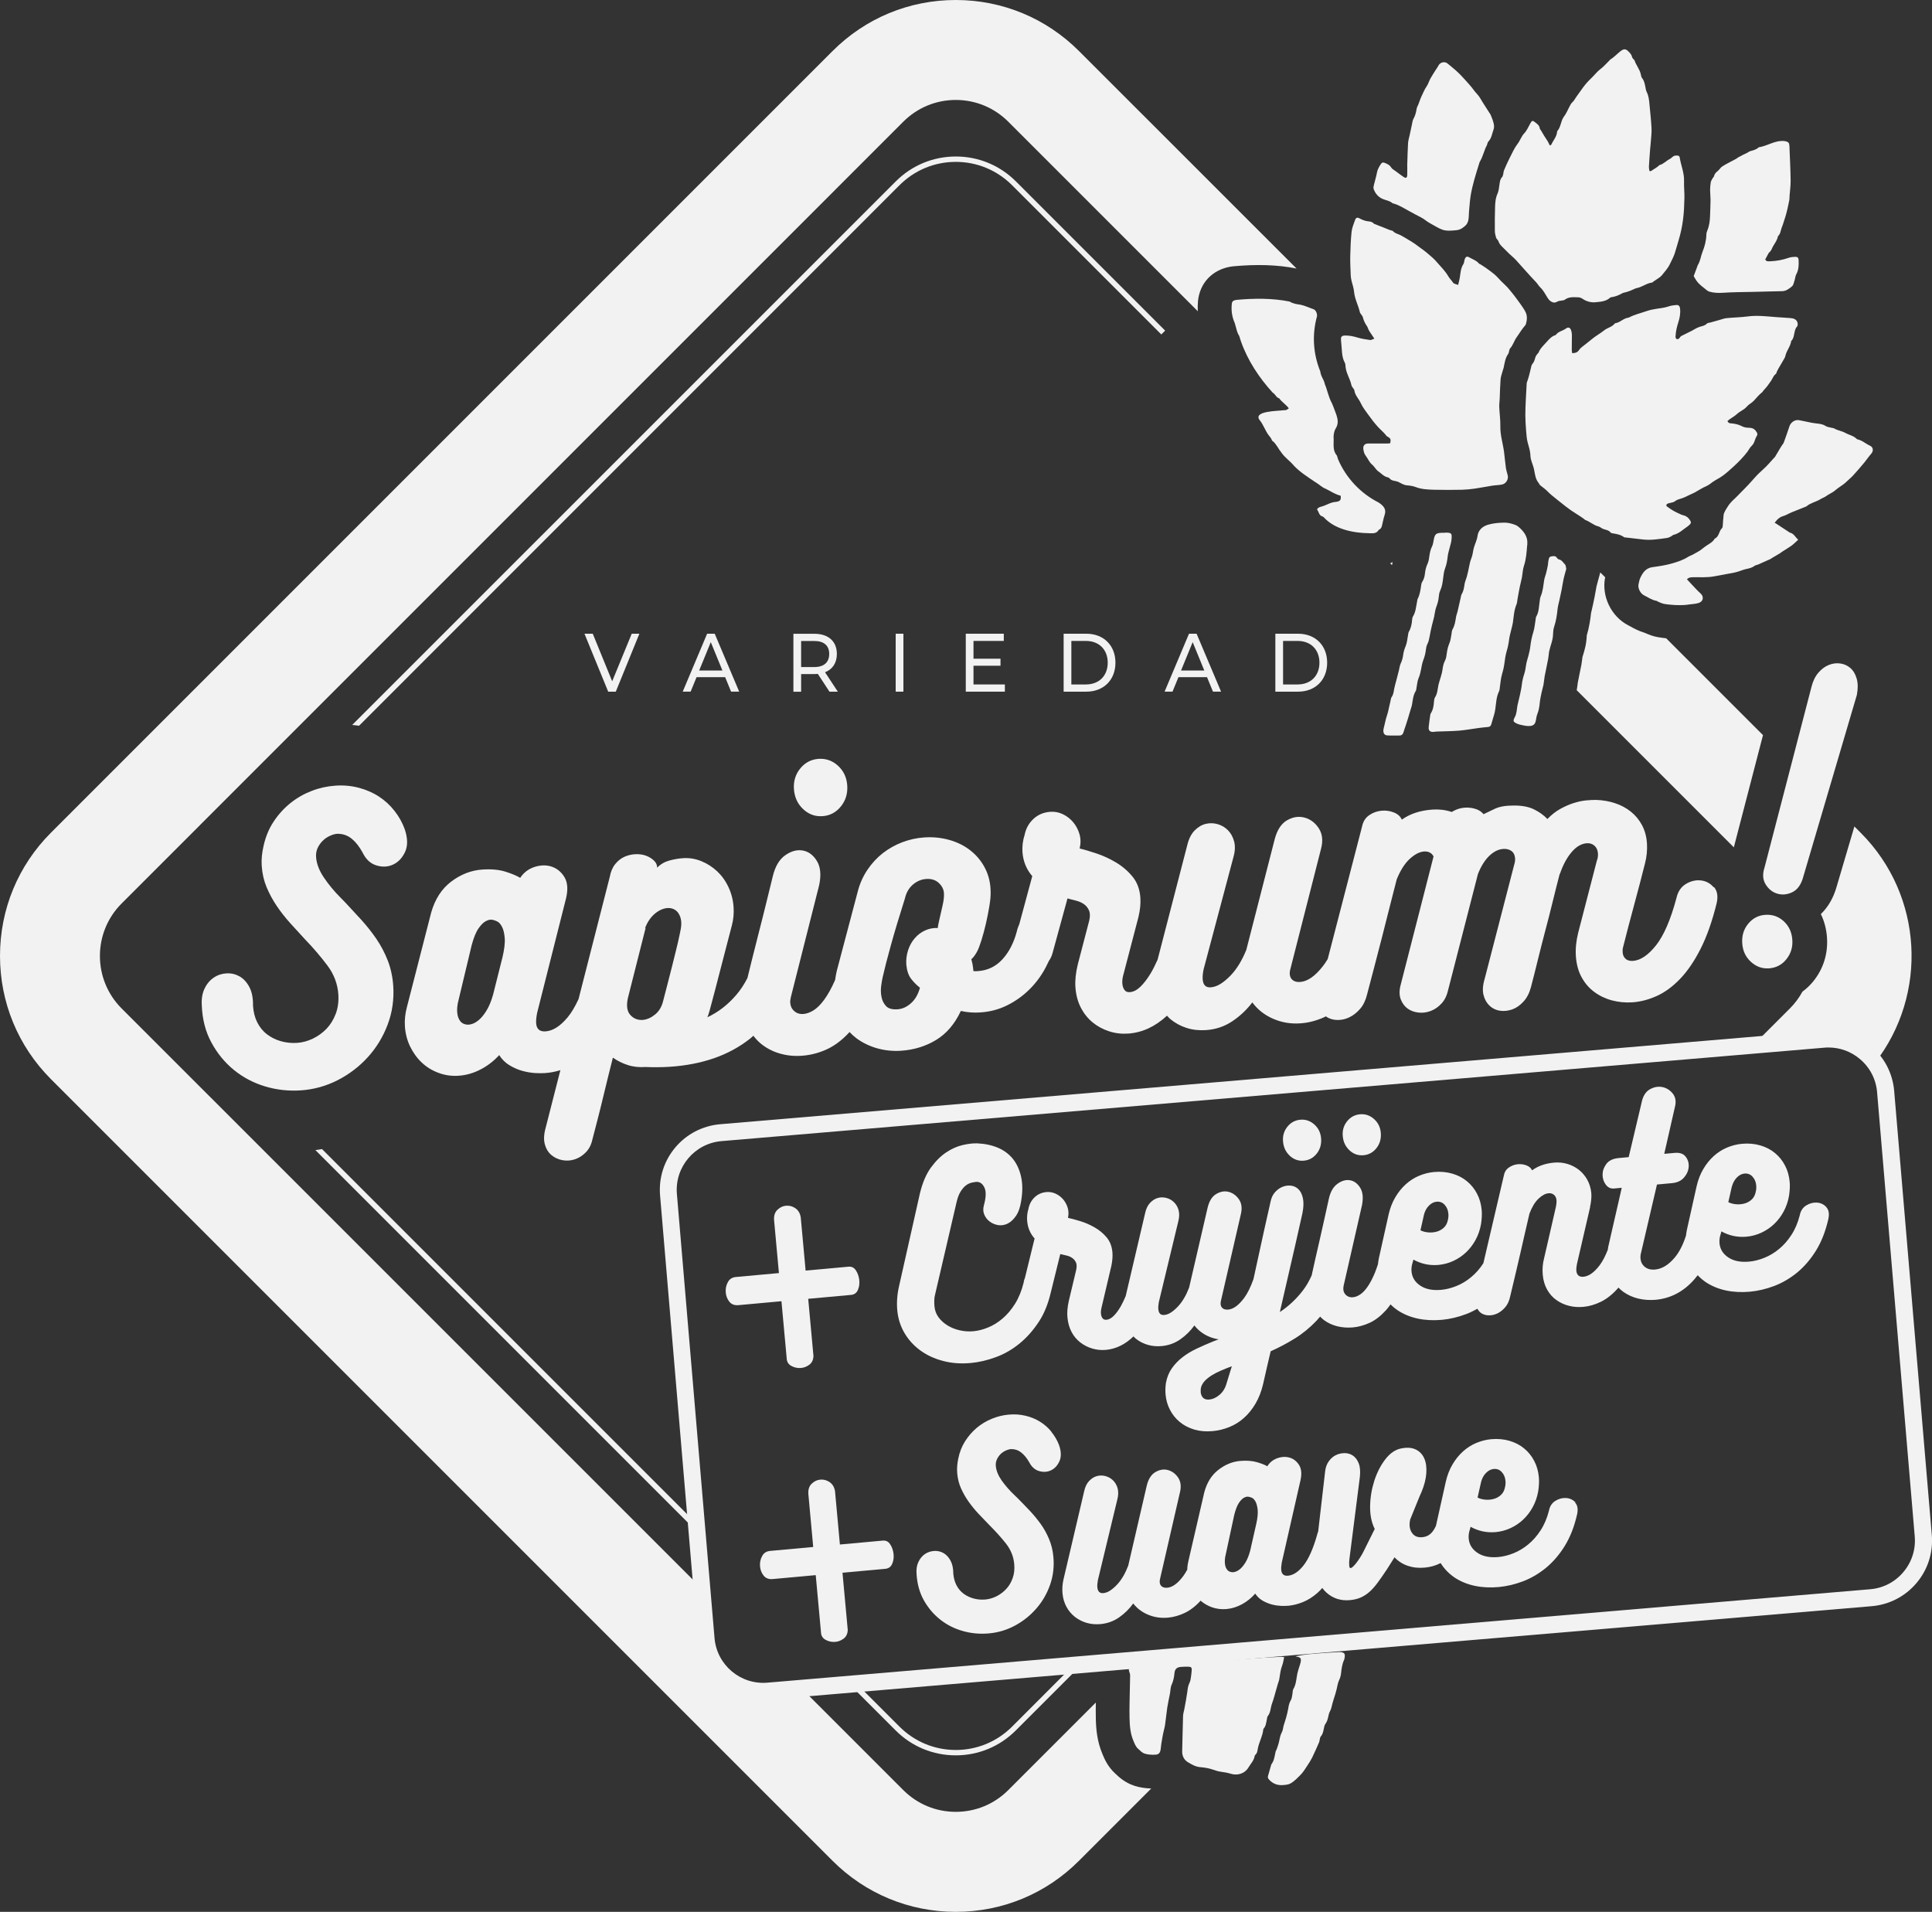
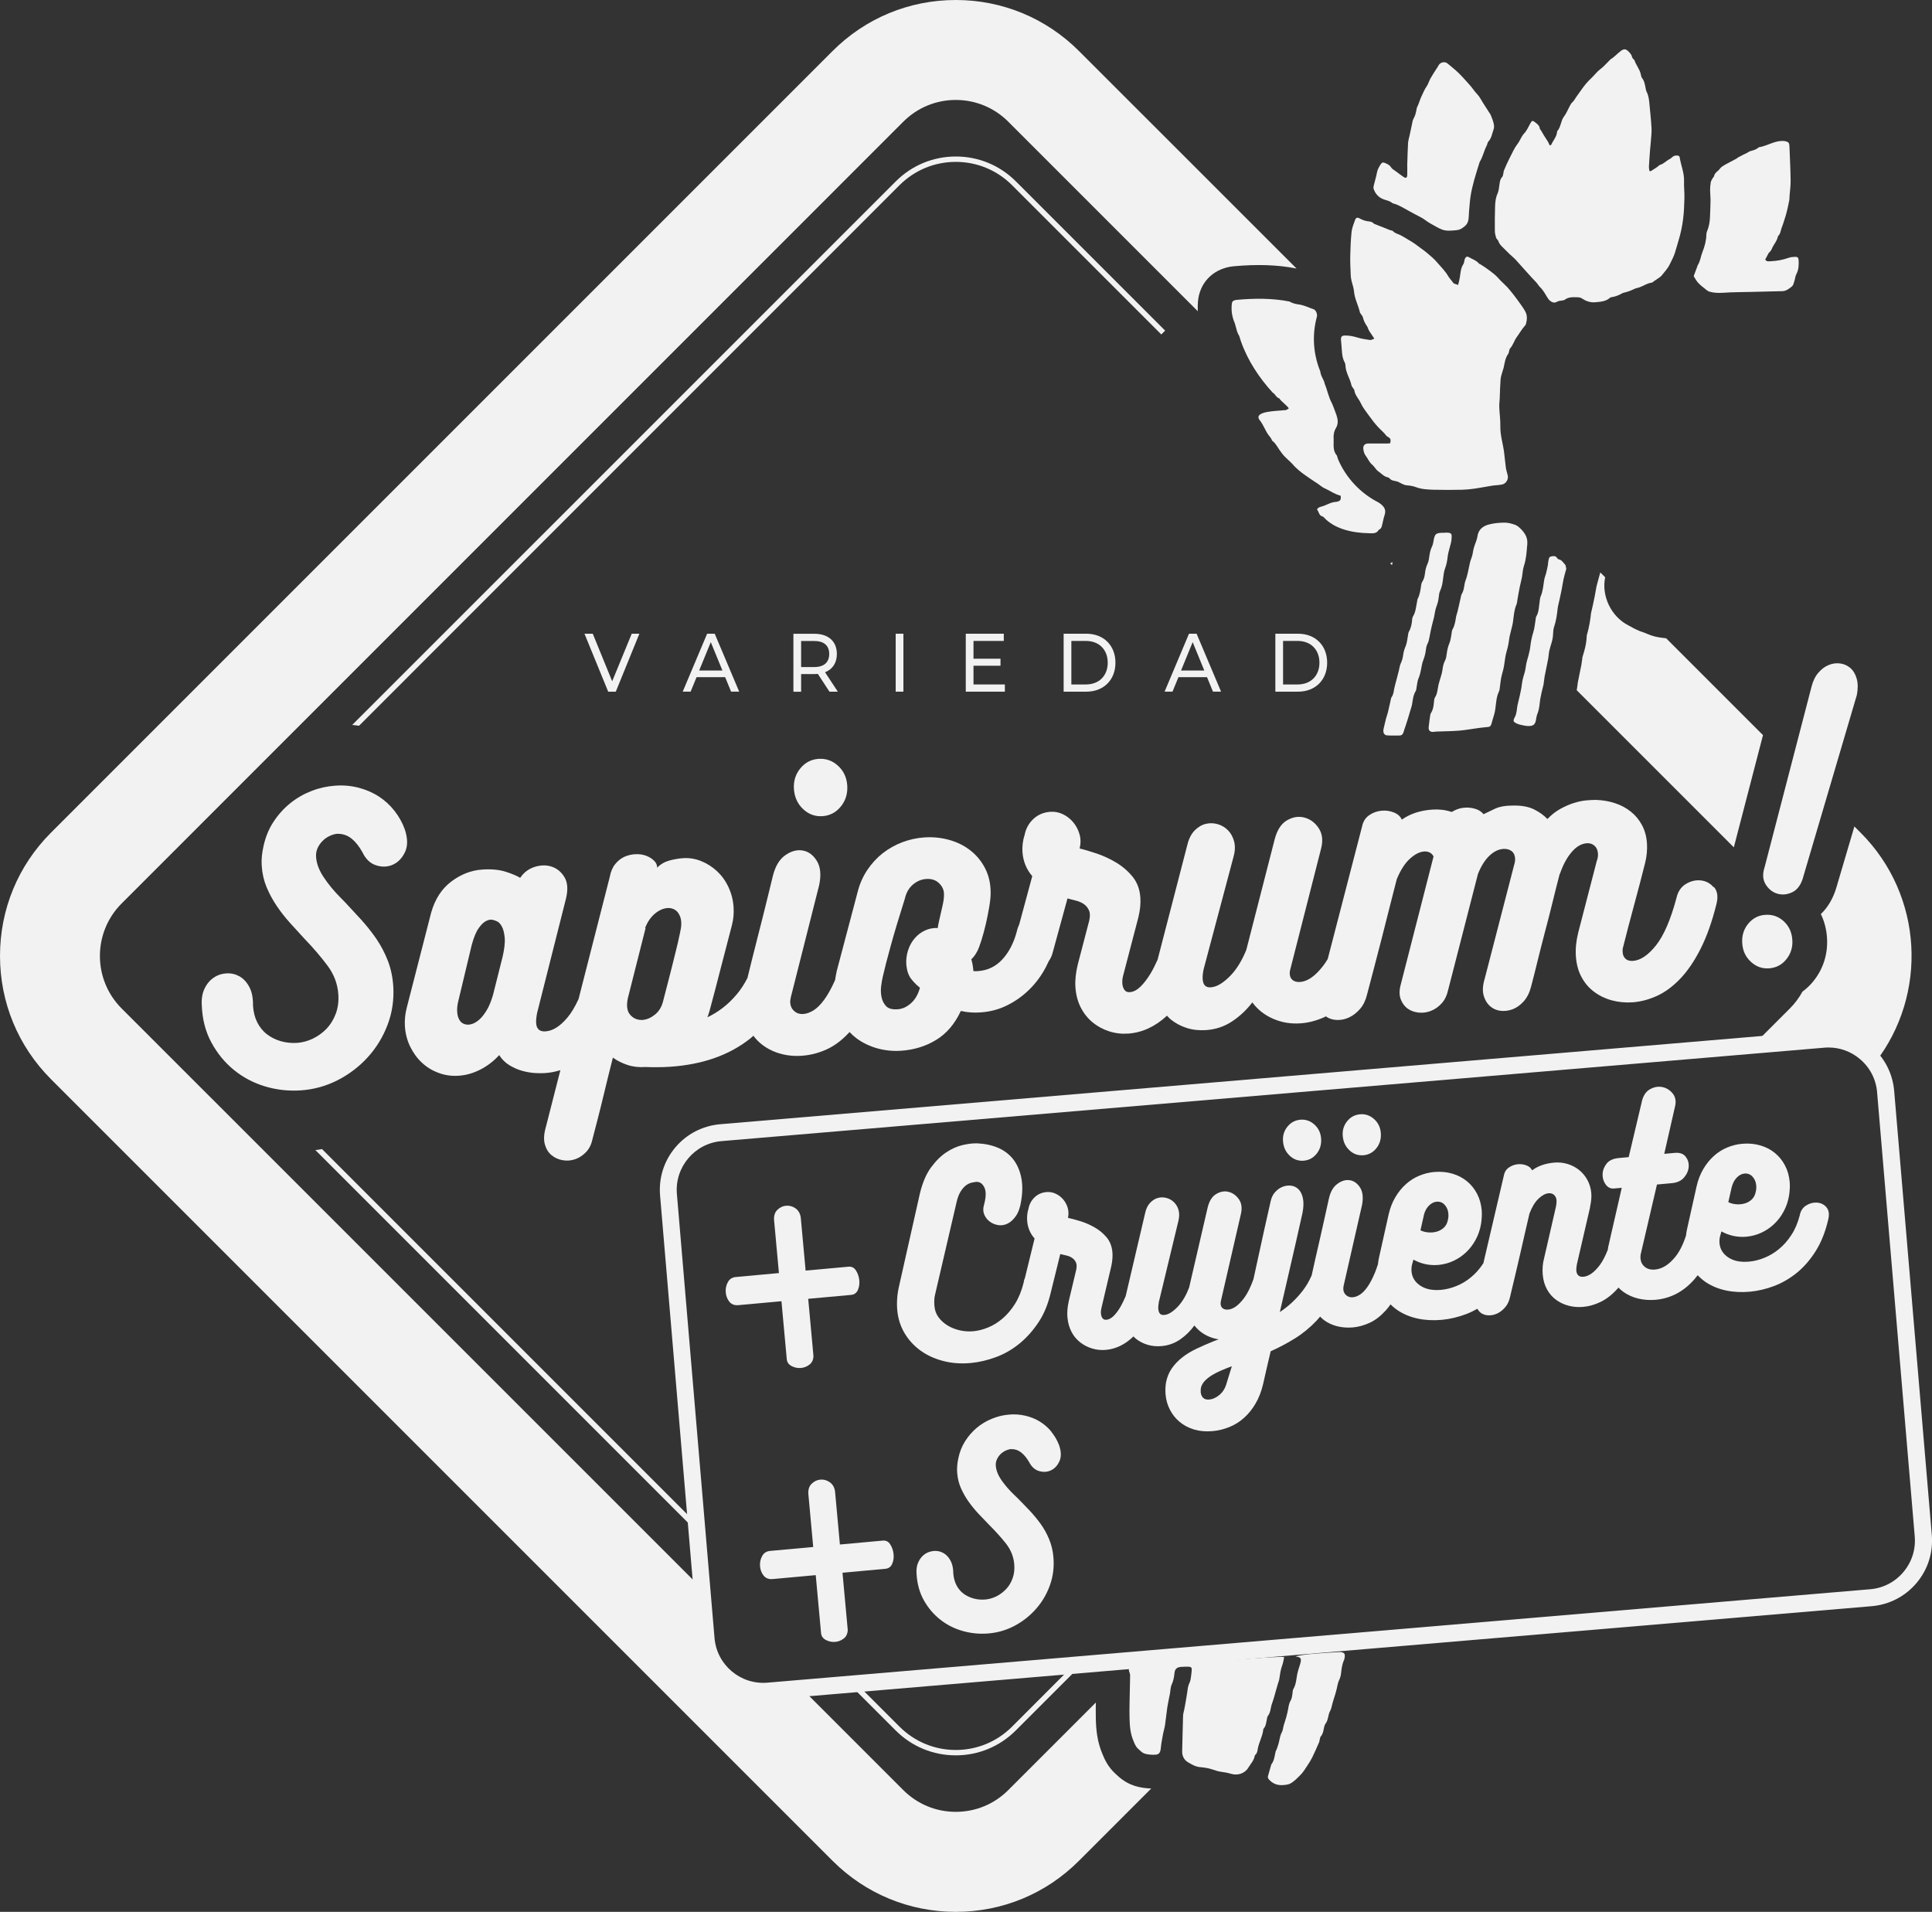
<svg xmlns="http://www.w3.org/2000/svg" id="Capa_2" data-name="Capa 2" viewBox="0 0 305.43 302.23">
  <rect x="0" y="0" width="305.43" height="302.23" fill="#333333" stroke="none" />
  <defs>
    <style>
      .cls-1 {
        fill: #f3f2f3;
      }
    </style>
  </defs>
  <g id="Capa_1-2" data-name="Capa 1">
    <g>
      <path class="cls-1" d="M169.69,263.25l-9.69,9.7c-2.38,2.38-5.54,3.69-8.9,3.69s-6.52-1.31-8.9-3.69l-6.79-6.79-1.12,.09,7.3,7.3c2.54,2.54,5.91,3.94,9.5,3.94s6.96-1.4,9.5-3.94l10.41-10.41-1.32,.11Z" />
      <path class="cls-1" d="M288.3,164.29c3.29-.28,6.3,1.24,8.11,3.73,8.41-10.8,7.66-26.46-2.26-36.38l-.99-.99-2.84,9.63c-.5,1.7-1.32,3.12-2.46,4.22,.56,1.15,.88,2.4,.97,3.72,.17,2.56-.58,4.94-2.16,6.9-.49,.61-1.07,1.16-1.72,1.64-.54,.99-1.21,1.88-1.99,2.66l-5.82,5.82,11.15-.94Z" />
      <g>
        <path class="cls-1" d="M203.92,182.73c.65,.58,1.38,.83,2.22,.75s1.51-.46,2.04-1.14c.53-.68,.75-1.49,.67-2.41-.08-.89-.44-1.62-1.09-2.19-.64-.56-1.38-.81-2.21-.73s-1.51,.45-2.04,1.12c-.53,.67-.76,1.46-.67,2.35,.08,.92,.45,1.67,1.09,2.25Z" />
        <path class="cls-1" d="M213.36,181.87c.65,.58,1.38,.83,2.22,.75,.83-.08,1.51-.46,2.04-1.14,.53-.68,.75-1.49,.67-2.41-.08-.89-.44-1.62-1.09-2.19-.64-.56-1.38-.81-2.21-.73-.83,.08-1.51,.45-2.04,1.12-.53,.67-.76,1.46-.67,2.35,.08,.92,.45,1.67,1.09,2.25Z" />
        <path class="cls-1" d="M288.71,190.79c-.4-.41-.89-.64-1.47-.68-.58-.04-1.15,.11-1.7,.45-.55,.34-.89,.87-1.02,1.57-.31,1.2-.75,2.23-1.33,3.11-.57,.88-1.22,1.61-1.95,2.21-.72,.6-1.5,1.06-2.32,1.39-.82,.33-1.62,.53-2.41,.6-1.35,.12-2.44-.1-3.28-.66-.84-.56-1.3-1.3-1.39-2.22-.04-.39,0-.77,.08-1.12l.22-.78c.57,.32,1.19,.56,1.86,.71,.67,.15,1.37,.19,2.1,.13,.83-.08,1.62-.29,2.37-.64,.75-.35,1.41-.8,2-1.36,.59-.56,1.09-1.21,1.5-1.97,.41-.75,.7-1.59,.86-2.51,.12-.81,.16-1.54,.1-2.2-.09-.95-.33-1.81-.74-2.58-.4-.77-.93-1.43-1.59-1.97-.65-.54-1.42-.94-2.31-1.2-.89-.26-1.85-.35-2.87-.26-.81,.07-1.6,.27-2.37,.59-.77,.32-1.48,.77-2.12,1.35-.64,.58-1.19,1.26-1.66,2.06-.47,.8-.82,1.7-1.05,2.7l-1.55,6.95c-.06,.29-.09,.57-.13,.86-.48,1.49-1.09,2.67-1.82,3.52-.97,1.14-1.99,1.75-3.07,1.85-.66,.06-1.2-.08-1.61-.41-.41-.33-.64-.77-.69-1.29-.03-.34,0-.64,.07-.89l2.53-10.85,2.39-.22c.83-.08,1.47-.38,1.91-.91,.45-.53,.68-1.1,.72-1.7,.03-.6-.13-1.13-.5-1.59-.36-.46-.94-.65-1.72-.58l-1.65,.15,1.74-7.64c.15-.78,0-1.44-.46-1.97-.46-.53-1.01-.85-1.66-.96s-1.3,.02-1.94,.4c-.64,.38-1.07,1.08-1.27,2.11l-2.03,8.58-1.53,.14c-.93,.08-1.59,.39-1.99,.92-.4,.53-.6,1.09-.61,1.69,0,.6,.16,1.13,.5,1.59,.34,.46,.78,.67,1.32,.62l1.21-.11c-.19,.87-.37,1.67-.55,2.42-.18,.75-.35,1.48-.51,2.22-.17,.73-.34,1.47-.51,2.22-.18,.75-.36,1.55-.55,2.42v-.04c-.04,.2-.06,.38-.09,.57-.39,.99-.81,1.8-1.27,2.42-.86,1.14-1.72,1.75-2.57,1.83-.69,.06-1.06-.26-1.13-.97-.02-.21,.01-.55,.09-1l2.1-9.07-.03,.04c.19-.84,.26-1.58,.21-2.21-.07-.79-.29-1.5-.64-2.13-.35-.63-.8-1.15-1.33-1.57-.53-.41-1.14-.73-1.82-.93-.68-.2-1.39-.27-2.13-.2-1.37,.13-2.52,.53-3.44,1.22-.16-.35-.46-.62-.91-.79-.45-.17-.92-.23-1.42-.17-.5,.06-.96,.24-1.38,.54-.42,.3-.67,.73-.77,1.3l-3.22,13.78s0,.02-.01,.03c-.57,.88-1.22,1.61-1.95,2.21-.72,.6-1.49,1.06-2.32,1.39-.82,.33-1.62,.53-2.41,.6-1.35,.12-2.44-.1-3.28-.66-.84-.56-1.3-1.3-1.39-2.22-.04-.39,0-.77,.08-1.12l.22-.78c.57,.32,1.19,.56,1.86,.71,.67,.15,1.37,.19,2.1,.13,.83-.08,1.62-.29,2.37-.64,.75-.35,1.41-.8,2-1.36,.59-.56,1.09-1.21,1.5-1.97,.41-.75,.7-1.59,.86-2.51,.12-.81,.16-1.54,.1-2.2-.09-.95-.33-1.81-.74-2.58-.4-.77-.93-1.43-1.59-1.97-.65-.54-1.43-.94-2.31-1.2-.89-.26-1.85-.35-2.87-.26-.81,.07-1.6,.27-2.37,.59-.77,.32-1.48,.77-2.12,1.35-.64,.58-1.19,1.26-1.66,2.06-.47,.8-.82,1.7-1.05,2.7l-1.55,6.95c-.07,.31-.1,.62-.14,.93-.16,.49-.32,.94-.48,1.34-.37,.9-.76,1.63-1.15,2.2-.39,.57-.79,.98-1.18,1.24-.4,.26-.78,.41-1.14,.44-.42,.04-.76-.06-1.05-.3-.28-.24-.44-.54-.47-.91-.02-.19,0-.4,.05-.64l2.91-12.76c.21-1.16,.11-2.07-.32-2.74-.43-.66-.97-1.05-1.62-1.15-.65-.1-1.31,.09-1.97,.58-.66,.48-1.11,1.28-1.35,2.39-.21,.95-.43,1.96-.67,3.03-.23,1.07-.48,2.14-.72,3.21-.25,1.07-.49,2.13-.73,3.19-.21,.93-.4,1.8-.59,2.65-.39,.88-.85,1.68-1.38,2.37-1.04,1.36-2.25,2.49-3.65,3.42l2.49-10.82,1.08-4.8c.19-.95,.21-1.73,.08-2.36-.13-.63-.37-1.1-.7-1.43-.34-.33-.73-.52-1.18-.57s-.89,0-1.34,.18c-.44,.17-.83,.46-1.18,.84-.35,.39-.58,.87-.7,1.44-.34,1.46-.69,3.02-1.05,4.67-.37,1.65-.74,3.35-1.11,5.08-.18,.86-.37,1.71-.56,2.57-.44,1.23-.93,2.24-1.47,2.97-.86,1.15-1.7,1.77-2.53,1.84-.34,.03-.62-.03-.83-.18s-.33-.37-.36-.66c-.02-.18,0-.39,.06-.6l3.15-13.7c.21-.92,.1-1.69-.32-2.3-.43-.61-.97-1-1.62-1.17-.66-.17-1.31-.05-1.97,.34-.66,.39-1.11,1.12-1.36,2.17l-2.92,12.61c-.22,.58-.47,1.12-.76,1.62-.29,.5-.61,.95-.97,1.34-.36,.39-.73,.71-1.1,.96-.37,.25-.74,.39-1.11,.42-.56,.05-.87-.25-.93-.91-.03-.29,0-.66,.08-1.12l3.09-12.82c.16-.65,.17-1.23,.03-1.73-.14-.5-.39-.92-.73-1.25-.34-.33-.73-.55-1.19-.67-.46-.12-.91-.12-1.35,0-.45,.12-.85,.38-1.23,.77-.37,.39-.64,.94-.79,1.65l-3.07,13.1c-.25,.59-.51,1.13-.77,1.6-.36,.63-.74,1.14-1.12,1.52-.38,.38-.77,.59-1.16,.62-.27,.02-.47-.06-.61-.24-.14-.19-.22-.42-.25-.71-.03-.29,0-.58,.07-.88l1.57-6.67c.09-.41,.14-.79,.17-1.15,.03-.36,.03-.71,0-1.05-.09-.95-.4-1.73-.94-2.36s-1.17-1.15-1.9-1.56c-.73-.41-1.47-.74-2.24-.97-.76-.23-1.41-.41-1.94-.52,.12-.57,.1-1.1-.05-1.61-.16-.5-.4-.95-.73-1.33-.33-.38-.73-.68-1.19-.89-.46-.21-.94-.29-1.43-.25-.76,.07-1.39,.35-1.9,.85-.51,.5-.83,1.11-.96,1.84-.1,.3-.16,.63-.19,.97-.03,.35-.03,.67,0,.96,.1,1.05,.49,1.96,1.17,2.72l-1.53,6.24c-.1,.21-.17,.45-.2,.73-.32,1.3-.78,2.42-1.36,3.35-.58,.93-1.24,1.7-1.97,2.33-.73,.62-1.5,1.1-2.3,1.42-.8,.33-1.56,.52-2.3,.59-.73,.07-1.45,.02-2.16-.14-.71-.16-1.35-.41-1.92-.76-.57-.35-1.05-.77-1.43-1.28-.38-.51-.6-1.09-.66-1.75-.03-.29-.04-.6-.03-.93,0-.33,.05-.67,.15-1.03l3.35-14.4c.16-.73,.37-1.31,.64-1.75,.27-.44,.55-.77,.85-1,.3-.23,.6-.37,.9-.44,.3-.07,.55-.11,.75-.13,.56-.02,.99,.27,1.29,.9,.29,.62,.26,1.56-.09,2.82-.15,.54-.12,1.04,.08,1.49,.2,.45,.49,.81,.88,1.09,.38,.28,.83,.46,1.33,.54,.5,.07,.99-.01,1.48-.25,.48-.24,.92-.65,1.31-1.22,.39-.57,.67-1.36,.82-2.38,.24-1.43,.23-2.7-.02-3.82-.25-1.12-.69-2.06-1.31-2.83-.63-.76-1.42-1.35-2.38-1.75-.96-.4-2.05-.63-3.26-.68-.67-.02-1.43,.07-2.29,.27-.86,.2-1.72,.58-2.58,1.15-.86,.57-1.67,1.37-2.43,2.41-.76,1.04-1.34,2.41-1.75,4.12l-3.29,14.63c-.3,1.3-.39,2.57-.28,3.81,.12,1.29,.49,2.48,1.12,3.56,.63,1.08,1.46,2,2.49,2.76,1.03,.76,2.23,1.32,3.6,1.68,1.37,.37,2.84,.48,4.44,.33,1.27-.12,2.58-.42,3.93-.92,1.35-.49,2.61-1.22,3.78-2.18,1.17-.96,2.21-2.15,3.12-3.57,.79-1.24,1.37-2.72,1.77-4.4,0-.02,0-.03,.01-.04l1.51-6.11c.3,.08,.62,.15,.97,.23,.34,.07,.64,.2,.9,.38,.26,.17,.46,.41,.6,.7,.14,.29,.15,.68,.05,1.17l-1.18,4.96c-.21,.95-.28,1.8-.21,2.57,.08,.87,.3,1.63,.65,2.3s.81,1.21,1.37,1.65c.56,.44,1.19,.76,1.88,.97,.7,.21,1.43,.29,2.19,.22,1.59-.15,3.04-.86,4.35-2.13,.13,.13,.25,.27,.4,.38,.54,.43,1.16,.74,1.85,.95,.68,.2,1.42,.27,2.2,.2,1.1-.1,2.09-.46,2.96-1.07,.87-.61,1.61-1.34,2.22-2.19,.62,.79,1.41,1.39,2.38,1.79,.47,.19,.96,.33,1.46,.4-.26,.09-.54,.2-.84,.32-.93,.38-1.81,.76-2.65,1.16-.84,.4-1.59,.85-2.24,1.36-.66,.51-1.21,1.09-1.67,1.74-.46,.65-.77,1.42-.94,2.32-.09,.65-.11,1.27-.05,1.88,.08,.84,.31,1.64,.7,2.38,.39,.75,.9,1.38,1.54,1.91,.64,.53,1.4,.92,2.27,1.19,.88,.26,1.85,.35,2.93,.25,.91-.08,1.78-.3,2.63-.64,.84-.34,1.62-.82,2.31-1.44,.7-.62,1.31-1.37,1.83-2.26,.52-.88,.93-1.92,1.21-3.12,.19-.87,.39-1.73,.59-2.6,.2-.87,.4-1.72,.6-2.56,1.28-.57,2.54-1.23,3.78-2,1.24-.76,2.39-1.7,3.46-2.82,.2-.21,.39-.43,.58-.66,.2,.2,.4,.4,.63,.57,.62,.45,1.32,.77,2.09,.96,.77,.19,1.58,.25,2.44,.18,.91-.08,1.8-.33,2.69-.74,.89-.41,1.73-1.07,2.54-1.96,.25-.28,.5-.6,.74-.94,.36,.36,.76,.69,1.2,.98,.91,.59,1.95,1.02,3.13,1.27,1.18,.25,2.45,.31,3.79,.19,1.27-.12,2.55-.42,3.84-.91,.61-.23,1.19-.51,1.77-.84,.17,.3,.38,.55,.65,.72,.35,.22,.76,.33,1.23,.32,.47,0,.92-.12,1.36-.34,.44-.23,.83-.55,1.19-.98,.36-.43,.6-.97,.74-1.62,.23-.98,.48-2.03,.75-3.15,.27-1.12,.53-2.26,.8-3.42,.27-1.15,.53-2.29,.78-3.42,.25-1.12,.5-2.17,.73-3.15,.4-1.05,.87-1.83,1.43-2.36,.56-.53,1.09-.82,1.6-.86,.34-.03,.63,.06,.86,.26,.23,.2,.36,.49,.39,.86,.01,.13,0,.29-.01,.46-.02,.17-.05,.36-.08,.54l-1.86,8.09c-.24,.9-.31,1.78-.23,2.65,.08,.92,.32,1.72,.7,2.38,.38,.67,.86,1.22,1.46,1.64,.59,.42,1.25,.73,1.98,.91,.73,.19,1.48,.24,2.26,.17,.93-.08,1.86-.35,2.78-.8,.92-.45,1.79-1.13,2.61-2.04,.06-.07,.12-.14,.18-.21,.24,.24,.49,.48,.78,.68,.69,.49,1.48,.85,2.36,1.06,.88,.21,1.79,.27,2.75,.19,2.37-.22,4.41-1.29,6.11-3.23,.18-.21,.36-.43,.53-.65,.4,.42,.85,.81,1.35,1.14,.91,.59,1.95,1.02,3.13,1.27,1.18,.25,2.45,.31,3.79,.19,1.27-.12,2.55-.42,3.84-.91,1.29-.49,2.49-1.2,3.62-2.12,1.12-.93,2.12-2.09,2.98-3.48,.86-1.39,1.51-3.06,1.95-5.01,.17-.81,.06-1.42-.33-1.84Zm-14.93-3.17c.17-.63,.44-1.12,.81-1.49,.37-.37,.77-.57,1.18-.61,.51-.05,.94,.11,1.28,.48,.34,.37,.54,.83,.59,1.38,.03,.34,.01,.66-.06,.96-.1,.54-.31,.96-.64,1.27s-.71,.52-1.14,.64c-.43,.12-.88,.16-1.34,.12-.46-.04-.87-.15-1.23-.33l.55-2.44Zm-48.68,4.45c.16-.63,.43-1.12,.81-1.49,.37-.37,.77-.57,1.19-.61,.51-.05,.94,.11,1.28,.48,.34,.37,.54,.83,.59,1.38,.03,.34,.01,.66-.06,.96-.1,.54-.31,.96-.64,1.27s-.71,.52-1.14,.64c-.43,.12-.88,.16-1.34,.12-.46-.04-.87-.15-1.23-.33l.55-2.44Zm-31.21,26.7c-.23,.74-.6,1.32-1.12,1.75-.52,.43-1.04,.67-1.58,.72-.44,.04-.77-.05-.99-.27-.22-.22-.34-.51-.38-.88-.01-.13-.01-.27,0-.42,.01-.15,.04-.29,.07-.42,.12-.36,.32-.69,.61-.99,.29-.31,.66-.59,1.09-.86,.43-.27,.92-.52,1.47-.75,.55-.24,1.11-.46,1.68-.67l-.86,2.79Z" />
      </g>
      <path class="cls-1" d="M127.77,205.32l.83,9.04c-.02,.61-.24,1.08-.67,1.39-.43,.32-.9,.49-1.42,.51-.52,.02-1-.1-1.44-.35-.44-.25-.68-.64-.7-1.17l-.83-9.04-6.79,.62c-.64,.06-1.12-.13-1.46-.56-.34-.43-.52-.93-.56-1.5-.04-.57,.07-1.09,.34-1.58,.26-.49,.69-.76,1.28-.81l6.79-.62-.77-8.41c-.04-.69,.14-1.22,.54-1.6,.4-.38,.85-.6,1.37-.64s1,.09,1.46,.4c.46,.32,.75,.8,.85,1.45l.77,8.41,6.79-.62c.49-.04,.88,.15,1.16,.59,.29,.44,.46,.94,.53,1.5,.06,.57,0,1.09-.21,1.57-.2,.48-.56,.75-1.08,.8l-6.79,.62Z" />
      <g>
        <path class="cls-1" d="M166.22,226.33c-.51-.63-1.12-1.16-1.81-1.59-.69-.43-1.46-.74-2.31-.94-.85-.2-1.73-.26-2.66-.17-.91,.08-1.79,.3-2.66,.66-.87,.36-1.66,.83-2.37,1.43-.71,.6-1.32,1.3-1.84,2.12-.52,.82-.88,1.74-1.08,2.76-.09,.41-.14,.8-.17,1.19-.03,.39-.02,.76,.01,1.13,.08,.87,.28,1.67,.61,2.39,.33,.73,.72,1.42,1.19,2.08s.99,1.3,1.56,1.91c.57,.61,1.15,1.21,1.72,1.79,1,1,1.88,1.98,2.64,2.94,.75,.97,1.19,2.04,1.29,3.23,.07,.79,0,1.52-.24,2.19-.23,.67-.57,1.25-1.01,1.72-.44,.48-.95,.86-1.52,1.16-.58,.29-1.16,.46-1.75,.52-.66,.06-1.29,.01-1.88-.15-.59-.16-1.12-.41-1.59-.75-.46-.34-.84-.78-1.12-1.31-.28-.53-.46-1.15-.52-1.86,0-.85-.15-1.54-.45-2.09-.3-.54-.67-.94-1.13-1.19-.45-.25-.95-.36-1.47-.32-.53,.04-1.01,.2-1.44,.49-.43,.29-.77,.71-1.03,1.25-.26,.54-.35,1.18-.29,1.92,.1,1.58,.49,2.98,1.18,4.19,.69,1.21,1.56,2.22,2.61,3.04,1.05,.82,2.24,1.41,3.57,1.78,1.33,.37,2.69,.49,4.09,.36,1.47-.13,2.85-.55,4.14-1.25,1.29-.7,2.41-1.6,3.36-2.7,.95-1.09,1.67-2.34,2.16-3.74,.49-1.4,.66-2.86,.52-4.39-.09-1.03-.32-1.97-.69-2.84-.36-.87-.81-1.68-1.35-2.42s-1.12-1.45-1.75-2.11c-.63-.66-1.25-1.31-1.88-1.94l-.49-.47c-.79-.75-1.45-1.52-2.01-2.3-.55-.79-.86-1.55-.93-2.28-.04-.42,.03-.8,.21-1.15,.18-.35,.4-.64,.66-.86,.26-.22,.54-.39,.84-.51,.3-.12,.56-.18,.78-.17,.57,0,1.08,.18,1.53,.54,.45,.36,.87,.86,1.25,1.52,.39,.76,.93,1.24,1.61,1.42,.68,.19,1.31,.14,1.89-.15,.58-.29,1.01-.78,1.31-1.47,.29-.69,.26-1.54-.1-2.54-.29-.74-.69-1.43-1.21-2.06Z" />
-         <path class="cls-1" d="M249.06,237.49c-.4-.41-.89-.64-1.47-.68-.58-.04-1.15,.11-1.7,.45-.55,.34-.89,.87-1.02,1.57-.31,1.2-.75,2.23-1.33,3.11-.57,.88-1.22,1.61-1.95,2.21-.72,.6-1.5,1.06-2.32,1.39s-1.62,.53-2.41,.6c-1.35,.12-2.44-.1-3.28-.66-.84-.56-1.3-1.3-1.39-2.22-.04-.39,0-.77,.08-1.12l.22-.78c.57,.32,1.19,.56,1.86,.71,.67,.15,1.37,.19,2.1,.13,.83-.08,1.62-.29,2.37-.64,.75-.35,1.41-.8,2-1.36,.59-.56,1.09-1.21,1.5-1.97,.41-.75,.7-1.59,.86-2.51,.12-.81,.16-1.54,.1-2.2-.09-.95-.33-1.81-.74-2.58-.4-.77-.93-1.43-1.59-1.97-.65-.54-1.43-.94-2.31-1.2-.89-.26-1.85-.35-2.87-.26-.81,.07-1.6,.27-2.37,.59-.77,.32-1.48,.77-2.12,1.35-.64,.58-1.19,1.26-1.66,2.06-.47,.8-.82,1.7-1.05,2.7l-1.55,6.95s0,.02,0,.03c-.15,.33-.32,.63-.51,.88-.42,.56-.97,.87-1.65,.93-.61,.06-1.09-.09-1.43-.43-.34-.34-.53-.77-.58-1.3-.03-.31,0-.68,.09-1.08,.18-.44,.34-.83,.48-1.18,.14-.34,.28-.68,.41-1.01,.13-.33,.27-.67,.41-1.01,.14-.35,.3-.73,.49-1.14,.42-1.02,.68-1.99,.75-2.92s-.03-1.71-.31-2.36c-.28-.65-.73-1.13-1.35-1.43-.62-.3-1.4-.36-2.35-.16-.92,.19-1.75,.77-2.49,1.74-.74,.97-1.31,2.1-1.73,3.4-.41,1.3-.63,2.63-.65,4-.02,1.37,.22,2.56,.73,3.58l-1.72,3.46c-.14,.3-.34,.66-.59,1.05s-.49,.74-.74,1.04-.46,.5-.65,.6c-.19,.1-.3-.01-.33-.33-.03-.37-.02-.75,.04-1.16l1.64-12.89c.09-.86,.04-1.56-.17-2.11-.21-.55-.51-.96-.89-1.23-.38-.27-.82-.41-1.32-.42-.49,0-.96,.1-1.4,.31-.44,.21-.82,.54-1.13,.98-.32,.44-.51,.97-.58,1.59l-1.1,9.51c-.08,.2-.15,.4-.2,.64-.62,2.15-1.33,3.73-2.12,4.73s-1.61,1.54-2.44,1.62c-.66,.06-1.02-.24-1.08-.9-.03-.29,0-.68,.08-1.16l2.96-13.01c.23-1.03,.15-1.84-.22-2.43-.38-.59-.87-.98-1.48-1.16-.61-.18-1.25-.16-1.94,.08-.68,.24-1.22,.66-1.6,1.28-.39-.23-.95-.45-1.69-.66-.74-.21-1.62-.27-2.64-.18-1.22,.11-2.37,.59-3.44,1.43-1.07,.84-1.81,2.04-2.21,3.59l-2.49,10.78c-.09,.38-.15,.74-.18,1.09,0,.09,0,.19,0,.28-.21,.38-.42,.73-.64,1.03-.86,1.15-1.7,1.77-2.53,1.84-.34,.03-.62-.03-.83-.18-.21-.15-.33-.37-.36-.66-.02-.18,0-.39,.06-.6l3.15-13.7c.21-.92,.1-1.69-.32-2.3-.43-.61-.97-1-1.62-1.17-.66-.17-1.31-.05-1.97,.34-.66,.39-1.11,1.12-1.36,2.17l-2.92,12.61c-.22,.58-.47,1.12-.76,1.62-.29,.5-.61,.95-.97,1.34-.36,.39-.73,.71-1.1,.96-.37,.25-.74,.39-1.11,.42-.56,.05-.88-.25-.94-.91-.03-.29,0-.66,.08-1.12l3.09-12.82c.16-.65,.17-1.23,.03-1.73-.14-.5-.39-.92-.73-1.25-.34-.33-.74-.55-1.19-.67-.46-.12-.91-.12-1.35,0-.45,.12-.85,.38-1.23,.77-.37,.39-.64,.94-.79,1.65l-3.28,13.99c-.16,.73-.2,1.44-.14,2.12,.07,.79,.28,1.5,.62,2.13,.34,.63,.79,1.16,1.33,1.59,.54,.43,1.16,.74,1.85,.95,.68,.2,1.42,.27,2.2,.2,1.1-.1,2.09-.46,2.96-1.07,.87-.61,1.61-1.34,2.22-2.19,.62,.79,1.41,1.39,2.39,1.79,.97,.4,2.01,.55,3.11,.45,.88-.08,1.76-.33,2.63-.74,.87-.41,1.72-1.06,2.52-1.94,.53,.45,1.13,.81,1.82,1.05,.73,.25,1.49,.34,2.3,.27,.83-.08,1.64-.33,2.43-.76,.79-.43,1.48-.99,2.09-1.68,.31,.48,.71,.85,1.19,1.13,.48,.27,.98,.47,1.48,.6,.5,.13,.99,.19,1.44,.21,.46,.01,.83,0,1.13-.02,.76-.07,1.53-.27,2.32-.59,.79-.32,1.54-.8,2.27-1.44,.26-.23,.52-.49,.77-.78,.2,.27,.42,.52,.67,.74,1.02,.91,2.25,1.31,3.7,1.18,.66-.06,1.23-.2,1.72-.42,.49-.22,.95-.52,1.38-.9,.43-.38,.86-.87,1.29-1.45,.43-.58,.91-1.28,1.46-2.1l1.2-1.9c.57,.61,1.27,1.06,2.08,1.34,.82,.28,1.71,.38,2.69,.29,.92-.08,1.76-.33,2.52-.72,.02,.03,.03,.06,.05,.08,.58,.9,1.32,1.65,2.22,2.25,.91,.59,1.95,1.02,3.13,1.27,1.18,.25,2.45,.31,3.79,.19,1.27-.12,2.55-.42,3.84-.91,1.29-.49,2.49-1.2,3.62-2.12,1.12-.93,2.12-2.08,2.98-3.48s1.51-3.06,1.95-5.01c.17-.81,.06-1.42-.33-1.84Zm-14.93-3.17c.16-.63,.43-1.12,.81-1.49,.37-.37,.77-.57,1.19-.61,.51-.05,.94,.11,1.28,.48,.34,.37,.54,.83,.59,1.38,.03,.34,.01,.66-.06,.96-.1,.54-.31,.96-.64,1.27-.33,.31-.71,.52-1.14,.64-.43,.12-.88,.16-1.34,.12-.46-.04-.87-.15-1.23-.33l.55-2.44Zm-35.53,6.59l-.95,4.19c-.2,.76-.44,1.37-.72,1.84-.28,.46-.56,.81-.83,1.05-.27,.24-.54,.39-.79,.47-.25,.08-.47,.1-.64,.06-.3-.05-.53-.18-.68-.39-.16-.21-.26-.45-.31-.73-.05-.27-.06-.55-.04-.83,.02-.28,.06-.53,.12-.75l1.35-6.29c.22-.87,.46-1.51,.73-1.92,.27-.41,.54-.69,.79-.83,.26-.14,.48-.2,.67-.18,.19,.02,.29,.05,.32,.07,.02,0,.13,.03,.31,.11,.18,.08,.36,.26,.53,.55,.17,.29,.29,.72,.36,1.28,.06,.56,0,1.33-.22,2.31Z" />
      </g>
      <path class="cls-1" d="M133.19,248.62l.83,9.04c-.02,.61-.24,1.08-.67,1.39-.43,.32-.9,.49-1.42,.51-.52,.02-1-.1-1.44-.35-.44-.25-.68-.64-.7-1.17l-.83-9.04-6.79,.62c-.64,.06-1.12-.13-1.46-.56-.34-.43-.52-.93-.56-1.5-.04-.57,.07-1.09,.34-1.58,.26-.49,.69-.76,1.28-.81l6.79-.62-.77-8.41c-.04-.69,.14-1.22,.54-1.6,.4-.38,.85-.6,1.37-.64s1,.09,1.46,.4c.46,.32,.75,.8,.85,1.45l.77,8.41,6.79-.62c.49-.04,.88,.15,1.16,.59,.29,.44,.46,.94,.53,1.5,.06,.57,0,1.09-.21,1.57-.2,.48-.56,.75-1.08,.8l-6.79,.62Z" />
      <g>
        <path class="cls-1" d="M101.08,100.18l-3.73,9.16h-1.2l-3.75-9.16h1.31l3.07,7.52,3.09-7.52h1.22Z" />
        <path class="cls-1" d="M114.64,107.05h-4.52l-.94,2.29h-1.25l3.86-9.16h1.2l3.87,9.16h-1.28l-.94-2.29Zm-.43-1.05l-1.84-4.49-1.84,4.49h3.67Z" />
        <path class="cls-1" d="M131.13,109.34l-1.84-2.81c-.17,.01-.35,.03-.54,.03h-2.1v2.79h-1.22v-9.16h3.32c2.21,0,3.55,1.2,3.55,3.19,0,1.41-.68,2.43-1.87,2.89l2.02,3.07h-1.33Zm-.04-5.96c0-1.31-.81-2.05-2.37-2.05h-2.07v4.12h2.07c1.56,0,2.37-.76,2.37-2.07Z" />
        <path class="cls-1" d="M141.6,100.18h1.22v9.16h-1.22v-9.16Z" />
        <path class="cls-1" d="M158.86,108.2v1.14h-6.18v-9.16h6.01v1.14h-4.79v2.81h4.27v1.11h-4.27v2.96h4.96Z" />
        <path class="cls-1" d="M168.15,100.18h3.59c2.74,0,4.6,1.86,4.6,4.58s-1.86,4.58-4.6,4.58h-3.59v-9.16Zm3.52,8.02c2.1,0,3.45-1.39,3.45-3.44s-1.35-3.44-3.45-3.44h-2.3v6.88h2.3Z" />
        <path class="cls-1" d="M190.82,107.05h-4.52l-.94,2.29h-1.25l3.86-9.16h1.2l3.87,9.16h-1.28l-.94-2.29Zm-.43-1.05l-1.84-4.49-1.84,4.49h3.67Z" />
        <path class="cls-1" d="M201.62,100.18h3.59c2.74,0,4.6,1.86,4.6,4.58s-1.86,4.58-4.6,4.58h-3.59v-9.16Zm3.52,8.02c2.1,0,3.45-1.39,3.45-3.44s-1.35-3.44-3.45-3.44h-2.3v6.88h2.3Z" />
      </g>
      <path class="cls-1" d="M279.09,144.62c1.12-.08,2.09,.27,2.91,1.02,.82,.76,1.27,1.74,1.35,2.94,.08,1.17-.24,2.19-.95,3.07-.71,.88-1.63,1.35-2.75,1.43-1.09,.07-2.04-.28-2.87-1.05s-1.27-1.74-1.35-2.91c-.08-1.2,.23-2.23,.95-3.1,.71-.86,1.61-1.33,2.7-1.4Zm5.96-5.9c-.34,1.16-.91,1.94-1.7,2.32-.79,.38-1.58,.46-2.35,.24-.77-.22-1.39-.71-1.86-1.46-.47-.75-.53-1.65-.18-2.71l7.42-28.54c.23-.91,.59-1.65,1.08-2.22,.49-.57,1.03-.98,1.63-1.22,.59-.25,1.2-.33,1.81-.25,.62,.08,1.15,.32,1.62,.72,.46,.4,.8,.96,1,1.67,.21,.71,.22,1.58,.03,2.59l-8.51,28.87Z" />
      <g>
        <path class="cls-1" d="M179.31,282.29c-1.48-.48-2.45-1.4-2.91-1.84l-.1-.09c-1.18-1.09-1.69-2.3-1.96-2.95l-.05-.12c-.86-2.02-1.01-3.95-1.05-5.57-.02-.88-.01-1.73,0-2.58l-13.84,13.84c-2.22,2.22-5.16,3.44-8.3,3.44s-6.08-1.22-8.3-3.44l-16.09-16.09-5.27,.45c-4.99,.42-9.38-3.28-9.8-8.27l-.67-7.92L19.23,159.42c-4.58-4.58-4.58-12.02,0-16.6L142.8,19.24c2.22-2.22,5.17-3.44,8.3-3.44s6.08,1.22,8.3,3.44l29.96,29.96c-.02-.52-.02-1.05,.03-1.59,.27-2.83,2.21-4.92,5.06-5.44l.48-.07c3.8-.35,7.07-.24,9.98,.34h.05S170.58,8.07,170.58,8.07c-5.2-5.2-12.12-8.07-19.48-8.07s-14.27,2.86-19.48,8.07L8.05,131.64c-5.19,5.19-8.05,12.11-8.05,19.47s2.86,14.28,8.05,19.48l123.57,123.57c5.2,5.2,12.12,8.07,19.48,8.07s14.27-2.86,19.47-8.07l11.43-11.43c-.98-.03-1.87-.17-2.7-.44Z" />
        <path class="cls-1" d="M262.17,100.74c-.85-.15-1.5-.42-1.89-.59l-.12-.05c-.07-.02-.13-.05-.2-.08-.99-.3-1.74-.72-2.25-1.01-.1-.06-.2-.11-.3-.16-2.71-1.39-4.26-4.64-3.65-7.59l-.77-.77-.39,1.42c-.08,.27-.15,.53-.21,.8-.05,.23-.09,.47-.13,.71-.05,.29-.1,.58-.16,.88-.08,.4-.17,.8-.25,1.2l-.12,.53c-.04,.18-.08,.36-.12,.53-.03,.11-.06,.22-.08,.33-.11,1-.28,2.24-.68,3.56-.04,1.32-.36,2.38-.58,3.09-.04,.13-.09,.27-.12,.4v.12c-.05,.34-.09,.69-.15,1.03-.1,.49-.2,.99-.3,1.48-.09,.45-.19,.9-.27,1.35-.01,.08-.02,.17-.03,.26-.04,.31-.08,.63-.14,.93l24.84,24.84,4.61-17.74-15.31-15.31c-.4-.04-.82-.09-1.25-.17Z" />
      </g>
      <g>
-         <path class="cls-1" d="M248.52,55.83c.53-.01,.86-.11,1.12-.51,.24-.36,.66-.61,1.01-.9,.41-.34,.83-.67,1.25-1,.55-.42,1.16-.76,1.69-1.19,.54-.43,1.27-.53,1.7-1.1,.01-.02,.03-.03,.05-.03,.77-.1,1.3-.78,2.07-.88,.04,0,.08-.01,.12-.03,.87-.47,1.83-.68,2.75-1,.51-.18,1.04-.29,1.57-.37,.67-.1,1.35-.17,2-.4,.35-.12,.74-.16,1.12-.2,.39-.04,.58,.13,.63,.56,.09,.75-.05,1.49-.28,2.19-.23,.71-.39,1.43-.43,2.18-.01,.19,0,.38,.21,.45,.21,.06,.34-.06,.45-.22,.06-.1,.14-.2,.24-.26,.55-.28,1.1-.54,1.65-.82,.25-.13,.49-.28,.73-.41,.16-.08,.32-.15,.49-.21,.41-.13,.86-.18,1.19-.53,.11-.12,.37-.12,.56-.17,.46-.13,.92-.26,1.39-.39,.39-.11,.77-.26,1.16-.3,1.12-.11,2.25-.12,3.36-.27,1.51-.2,3,0,4.5,.11,.74,.05,1.48,.09,2.22,.15,.51,.04,.97,.18,1.13,.73,.05,.19,.04,.49-.07,.61-.31,.32-.35,.71-.44,1.1-.09,.41-.13,.84-.46,1.15-.01,.01-.03,.03-.03,.05-.11,.83-.71,1.47-.9,2.27-.03,.14-.07,.28-.14,.4-.32,.57-.66,1.13-.99,1.7-.1,.17-.18,.36-.27,.54-.04,.09-.05,.23-.11,.27-.41,.27-.52,.74-.78,1.11-.19,.28-.39,.56-.59,.83-.07,.1-.15,.18-.23,.27-.14,.16-.28,.32-.42,.48-.05,.06-.08,.15-.14,.2-.51,.38-.89,.88-1.32,1.34-.33,.36-.82,.58-1.13,.95-.43,.51-1.06,.71-1.53,1.15-.35,.33-.8,.57-1.2,.86-.11,.08-.21,.17-.33,.27,.11,.26,.29,.35,.52,.36,.65,.04,1.25,.18,1.84,.49,.34,.18,.78,.21,1.17,.22,.53,.02,.85,.28,1.1,.7,.13,.21,.14,.39,0,.61-.13,.19-.21,.42-.29,.64-.11,.32-.22,.63-.49,.88-.29,.26-.46,.64-.69,.95-.66,.87-1.42,1.63-2.21,2.36-.54,.49-1.08,.98-1.66,1.41-.51,.38-1.09,.64-1.61,1-.32,.23-.6,.48-.98,.65-.65,.28-1.26,.68-1.89,1.03-.16,.09-.32,.15-.49,.23-.36,.17-.72,.35-1.08,.51-.16,.07-.33,.14-.5,.19-.36,.12-.72,.19-1.04,.45-.19,.16-.48,.19-.73,.26-.13,.04-.28,.05-.4,.1-.24,.11-.31,.32-.12,.47,.34,.27,.72,.5,1.09,.72,.29,.17,.6,.3,.9,.44,.18,.08,.36,.18,.55,.22,.53,.11,.88,.42,1.15,.88,.13,.22,.1,.38-.05,.54-.13,.13-.26,.26-.41,.36-.7,.47-1.31,1.1-2.17,1.31-.04,0-.08,.02-.11,.04-.31,.22-.61,.42-1.01,.47-1.27,.17-2.54,.39-3.84,.22-.85-.11-1.71-.2-2.57-.3-.12-.01-.26,0-.35-.07-.54-.4-1.18-.49-1.81-.6-.1-.02-.23-.04-.28-.11-.31-.41-.8-.42-1.22-.59-.25-.1-.47-.33-.73-.39-.76-.18-1.32-.75-2.03-1-.11-.04-.19-.14-.28-.21-.17-.12-.35-.25-.52-.36-.23-.15-.46-.31-.7-.45-1.09-.66-2.06-1.47-3.05-2.26-.52-.42-1.04-.82-1.51-1.31-.31-.33-.7-.57-1.04-.86-.09-.07-.16-.17-.23-.26-.02-.03-.01-.09-.04-.11-.55-.62-.61-1.41-.76-2.17-.11-.54-.35-1.06-.49-1.6-.08-.29-.08-.6-.11-.9-.06-.58-.23-1.13-.39-1.69-.18-.63-.21-1.3-.27-1.96-.07-.82-.11-1.64-.12-2.47,0-.84,.04-1.69,.08-2.53,.03-.74,.08-1.48,.12-2.22,0-.14,0-.29,.05-.42,.32-.83,.49-1.69,.7-2.55,.03-.11,.07-.24,.15-.33,.28-.31,.38-.69,.49-1.08,.06-.2,.21-.37,.33-.55,.04-.07,.14-.1,.16-.17,.28-.71,.85-1.2,1.33-1.74,.36-.41,.75-.84,1.3-1.02,.04-.01,.09-.02,.11-.05,.39-.56,1.1-.63,1.6-1.01,.34-.26,.65-.17,.8,.24,.09,.24,.14,.51,.14,.76,0,.78-.02,1.57-.02,2.35,0,.19,.04,.38,.07,.59Z" />
        <path class="cls-1" d="M230.52,45.02c.11-.46,.22-.82,.27-1.19,.1-.71,.14-1.43,.55-2.07,.14-.21,.13-.5,.21-.75,.14-.42,.36-.55,.72-.33,.51,.31,1.11,.47,1.51,.95,.07,.09,.2,.12,.3,.18,.28,.18,.57,.36,.85,.56,.46,.33,.93,.66,1.36,1.03,.36,.31,.66,.67,.99,1.01,.33,.33,.69,.65,1.01,.99,.34,.38,.66,.78,.98,1.18,.35,.46,.7,.92,1.03,1.39,.31,.44,.63,.87,.87,1.35,.3,.6,.25,1.25,.07,1.88-.03,.09-.07,.19-.14,.26-.51,.56-.87,1.22-1.31,1.82-.42,.57-.58,1.28-1.06,1.8-.1,.11-.11,.29-.16,.45-.04,.13-.05,.29-.13,.4-.48,.66-.57,1.45-.73,2.21-.04,.17-.12,.34-.16,.51-.11,.42-.28,.84-.32,1.28-.08,1.02-.1,2.05-.14,3.07-.02,.46-.09,.92-.07,1.38,.04,1,.19,2,.17,3-.03,1.41,.41,2.73,.59,4.1,.11,.84,.17,1.68,.29,2.51,.06,.39,.2,.78,.29,1.17,.14,.63-.28,1.32-.93,1.44-.51,.1-1.04,.1-1.55,.18-.91,.14-1.82,.33-2.73,.46-.65,.09-1.31,.16-1.97,.18-1.51,.03-3.02,.04-4.52,0-.96-.03-1.92-.07-2.84-.42-.44-.17-.94-.24-1.41-.28-.53-.04-.93-.35-1.38-.55-.45-.19-1.01-.11-1.36-.55-.07-.09-.2-.15-.31-.17-.6-.13-.98-.61-1.45-.93-.39-.26-.62-.77-.99-1.07-.47-.39-.66-.95-1.01-1.4-.25-.32-.33-.69-.38-1.06-.07-.55,.22-.88,.78-.88,1,0,2.01,0,3.01,0,.16,0,.32-.03,.46-.04,.12-.62,.07-.75-.37-1.02-.07-.04-.16-.07-.2-.12-.38-.53-.9-.93-1.34-1.41-.54-.58-1.02-1.22-1.49-1.87-.45-.62-.95-1.24-1.26-1.93-.31-.69-.91-1.23-1.01-2.02-.02-.13-.14-.24-.21-.36-.08-.14-.21-.26-.24-.41-.22-1.1-.94-2.04-.96-3.2,0-.16-.05-.32-.13-.46-.32-.6-.4-1.25-.44-1.92-.03-.52-.09-1.04-.13-1.56-.04-.6,.11-.75,.72-.75,.65,0,1.26,.13,1.89,.32,.64,.2,1.32,.29,1.99,.39,.18,.03,.38-.12,.67-.22-.29-.43-.52-.78-.75-1.12-.08-.12-.14-.24-.2-.37-.08-.16-.12-.35-.22-.49-.31-.43-.52-.89-.65-1.41-.04-.15-.15-.28-.24-.41-.07-.12-.19-.22-.22-.35-.25-1.11-.83-2.12-.93-3.29-.05-.61-.29-1.21-.42-1.81-.05-.23-.09-.48-.1-.71-.04-1.02-.1-2.05-.08-3.07,.03-1.28,.08-2.57,.21-3.84,.07-.63,.32-1.24,.54-1.85,.15-.42,.36-.49,.75-.27,.43,.23,.87,.4,1.36,.45,.32,.03,.64,.08,.86,.36,.01,.01,.03,.02,.05,.03,.83,.33,1.66,.66,2.5,.99,.17,.07,.4,.06,.5,.18,.33,.37,.8,.43,1.2,.64,.47,.25,.92,.53,1.38,.81,.29,.17,.58,.35,.86,.54,.34,.23,.65,.5,.99,.73,.62,.42,1.19,.93,1.77,1.43,.27,.23,.52,.5,.75,.77,.63,.72,1.31,1.39,1.8,2.24,.2,.34,.51,.63,.74,.98,.12,.19,.47,.22,.8,.36Z" />
        <path class="cls-1" d="M245.05,22.98c.14-.08,.19-.09,.2-.12,.29-.67,.84-1.23,.91-2,0-.04,0-.09,.02-.12,.6-.66,.54-1.62,1.07-2.32,.35-.45,.57-1,.84-1.51,.15-.29,.27-.56,.53-.79,.24-.22,.39-.54,.58-.81,.37-.52,.73-1.04,1.11-1.55,.25-.33,.51-.65,.8-.95,.44-.44,.89-.87,1.3-1.34,.3-.35,.71-.61,1.05-.93,.36-.34,.69-.7,1.04-1.05,.03-.03,.05-.07,.08-.09,.62-.37,1.09-.92,1.66-1.35,.51-.37,.81-.34,1.25,.13,.24,.25,.46,.49,.53,.85,.02,.11,.12,.2,.19,.3,.06,.08,.17,.14,.2,.23,.24,.76,.81,1.37,.98,2.17,.05,.21,.08,.47,.21,.62,.37,.45,.43,.98,.54,1.51,.04,.22,.08,.45,.17,.64,.33,.64,.4,1.34,.46,2.04,.11,1.24,.26,2.47,.32,3.72,.04,.74-.07,1.48-.12,2.22-.02,.36-.07,.72-.1,1.08-.07,.92-.14,1.84-.19,2.76-.01,.23,.05,.47,.07,.69,.11,.03,.18,.07,.22,.05,.38-.24,.76-.48,1.13-.74,.1-.07,.17-.2,.27-.23,.62-.16,1.03-.67,1.58-.94,.33-.16,.52-.53,.96-.56,.38-.02,.59,0,.64,.34,.2,1.24,.73,2.42,.68,3.72-.03,.88,.08,1.77,.06,2.65-.03,1.14-.07,2.29-.22,3.42-.14,1.09-.37,2.18-.69,3.23-.21,.69-.39,1.38-.61,2.07-.19,.59-.51,1.16-.78,1.73-.3,.65-.82,1.21-1.28,1.78-.21,.26-.52,.43-.8,.63-.16,.12-.33,.22-.5,.33-.08,.06-.15,.17-.24,.18-.87,.1-1.56,.71-2.41,.87-.3,.06-.58,.25-.88,.36-.24,.1-.48,.18-.73,.26-.25,.08-.52,.1-.74,.23-.51,.29-1.05,.5-1.63,.59-.08,.01-.18,.02-.23,.07-.65,.61-1.51,.65-2.31,.73-.68,.07-1.4-.11-2-.51-.23-.15-.45-.26-.71-.27-.74-.01-1.49-.12-2.15,.38-.12,.09-.3,.1-.46,.13-.23,.05-.5,.04-.7,.16-.33,.2-.61,.22-.95,.03-.3-.16-.46-.38-.64-.66-.35-.55-.64-1.15-1.13-1.61-.26-.24-.41-.56-.67-.83-1.1-1.14-2.12-2.34-3.19-3.51-.32-.35-.71-.65-1.05-.98-.36-.35-.71-.71-1.07-1.06-.27-.27-.52-.54-.64-.93-.06-.2-.3-.34-.36-.53-.11-.36-.2-.74-.2-1.12-.01-1.31-.01-2.62,.04-3.92,.03-.65,.09-1.3,.38-1.93,.21-.46,.24-1.01,.32-1.53,.06-.4,.11-.79,.41-1.1,.1-.1,.13-.29,.17-.44,.05-.21,.05-.45,.14-.65,.28-.66,.57-1.32,.9-1.96,.38-.74,.72-1.53,1.22-2.18,.42-.54,.6-1.19,1.08-1.7,.4-.42,.64-1,.93-1.52,.28-.52,.38-.54,.85-.15,.3,.24,.6,.46,.66,.89,.02,.15,.16,.28,.24,.41,.15,.26,.29,.52,.45,.77,.08,.14,.17,.26,.26,.4,.12,.18,.24,.36,.35,.55,.1,.19,.19,.38,.3,.61Z" />
-         <path class="cls-1" d="M280.54,82.64c.11,.06,.19,.1,.26,.14,.66,.44,1.33,.88,1.99,1.31,.07,.04,.13,.1,.21,.12,.61,.15,.82,.72,1.28,1.11-.37,.33-.67,.65-1.02,.91-.48,.35-1,.65-1.5,.97-.13,.09-.26,.19-.39,.28-.2,.13-.41,.24-.61,.36-.24,.14-.48,.28-.71,.42-.03,.02-.06,.06-.09,.08-.69,.31-1.37,.62-2.06,.92-.16,.07-.37,.07-.5,.18-.4,.31-.86,.41-1.33,.51-.39,.08-.76,.24-1.14,.36-.27,.08-.53,.17-.81,.22-1.04,.2-2.09,.38-3.13,.58-1.1,.21-2.2,.12-3.31,.14-.34,0-.68,0-.99,.33,.48,.52,.95,1.03,1.43,1.53,.23,.25,.48,.48,.73,.71,.56,.51,.43,1.27-.31,1.5-.49,.15-1.02,.17-1.54,.24-.28,.04-.56,.08-.84,.09-.44,.01-.88,.02-1.32,0-.58-.04-1.16-.08-1.73-.18-.35-.06-.67-.23-1-.36-.07-.03-.13-.11-.2-.12-.75-.12-1.36-.56-2.02-.89-.57-.29-1-1.13-.85-1.76,.08-.33,.13-.68,.27-.98,.39-.83,.87-1.55,1.9-1.7,1.07-.15,2.15-.3,3.19-.61,.86-.25,1.74-.54,2.52-1.05,.13-.09,.29-.13,.43-.2,.35-.15,.67-.37,.99-.53,.55-.27,.96-.71,1.46-1.03,.47-.29,.99-.58,1.29-1.1,.71-.31,.63-1.17,1.14-1.64,.11-.1,.12-.33,.13-.51,.05-.54,.06-1.08,.13-1.62,.03-.22,.16-.44,.26-.65,.09-.18,.21-.34,.31-.51,.32-.56,.76-1.01,1.24-1.44,.32-.29,.6-.62,.91-.92,.4-.41,.81-.81,1.2-1.23,.35-.37,.68-.76,1.02-1.13,.22-.25,.45-.49,.69-.72,.34-.33,.7-.63,1.03-.96,.31-.3,.59-.63,.88-.95,.14-.16,.28-.32,.43-.48,.04-.04,.1-.07,.13-.12,.3-.51,.6-1.02,.91-1.53,.08-.14,.17-.27,.26-.4,.08-.12,.18-.22,.23-.35,.3-.85,.62-1.69,.89-2.55,.19-.64,.86-1.13,1.52-1.01,.67,.12,1.34,.28,2.01,.41,.26,.05,.52,.07,.77,.11,.5,.06,.98,.1,1.43,.4,.25,.17,.61,.19,.92,.28,.15,.04,.33,.04,.46,.12,.54,.32,1.2,.39,1.71,.68,.6,.34,1.33,.45,1.83,.97,.03,.03,.07,.05,.1,.06,.75,.15,1.3,.69,1.97,.99,.55,.24,.62,.83,.23,1.28-.39,.44-.72,.93-1.09,1.39-.58,.69-1.16,1.38-1.77,2.04-.34,.37-.74,.68-1.09,1.03-.53,.52-1.21,.85-1.75,1.33-.45,.4-.99,.58-1.44,.92-.28,.21-.61,.3-.88,.47-.69,.44-1.53,.57-2.17,1.1-.03,.03-.06,.05-.1,.07-.74,.29-1.47,.58-2.21,.88-.17,.07-.32,.15-.49,.22-.29,.13-.57,.31-.87,.39-.58,.16-.99,.5-1.41,1.08Z" />
        <path class="cls-1" d="M208.19,80.54c.19-.32,.45-.39,.73-.46,.78-.21,1.44-.7,2.27-.74,.7-.1,.83-.29,.76-.97-1.1-.32-1.45-.66-2.41-1.12-.59-.22-1.07-.75-1.64-1.06-1.14-.77-2.34-1.53-3.3-2.52-.62-.77-1.46-1.3-2.02-2.12-.45-.55-.75-1.24-1.27-1.73-.07-.07-.19-.12-.22-.2-.11-.36-.38-.6-.58-.89-.49-.69-.77-1.52-1.28-2.2-1.41-1.61,2.9-1.54,3.79-1.69,.3,.06,.5-.13,.73-.29-.43-.59-1.13-1.01-1.52-1.58-.49-.12-.6-.67-1.02-.89-2.14-2.33-4-5.14-5.05-8.18-.14-.37-.18-.76-.43-1.11-.29-.61-.37-1.4-.66-2.04-.33-.86-.43-1.75-.34-2.66,.04-.46,.21-.59,.7-.68,2.79-.26,5.69-.29,8.44,.26,.53,.33,1.12,.42,1.72,.5,.72,.15,1.39,.49,2.09,.72,.33,.13,.59,.69,.52,1.12-.8,2.91-.61,5.9,.52,8.7,.09,.83,.57,1.24,.72,2.01,.42,1,.59,2.09,1.12,3.02,.26,.58,.47,1.23,.71,1.84,.24,.73,.35,1.44-.12,2.17-.22,.35-.3,.83-.33,1.26,.08,.95-.21,2.11,.45,2.9,.15,.15,.16,.45,.25,.67,1.25,2.95,3.57,5.42,6.41,6.85,.79,.52,1.28,1.06,.96,1.99-.18,.53-.27,1.09-.41,1.64-.06,.31-.19,.57-.51,.69-.37,.67-1.01,.55-1.6,.54-2.46-.04-5.38-.62-7.1-2.52-.06-.05-.13-.11-.2-.13-.57-.14-.55-.71-.87-1.12Z" />
        <path class="cls-1" d="M203.02,261.94c-.11,.47-.15,.89-.3,1.28-.27,.7-.36,1.44-.47,2.17-.04,.29-.17,.57-.25,.86-.12,.42-.24,.84-.36,1.26-.11,.4-.22,.81-.35,1.21-.08,.27-.19,.53-.27,.8-.17,.59-.17,1.23-.59,1.75-.1,.13-.11,.34-.15,.52-.12,.53-.14,1.08-.54,1.51-.01,.01-.02,.04-.02,.05-.1,1.11-.71,2.08-.89,3.17-.05,.31-.09,.64-.36,.87-.06,.05-.1,.13-.12,.21-.12,.72-.64,1.23-.99,1.82-.56,.95-1.72,1.31-2.78,.98-.49-.15-1.01-.25-1.53-.31-.48-.06-.92-.21-1.38-.37-.6-.2-1.25-.31-1.88-.36-.76-.05-1.4-.43-2-.79-.58-.35-.92-.97-.9-1.72,.05-1.87,.08-3.74,.14-5.6,.01-.36,.14-.71,.2-1.06,.16-.89,.34-1.77,.46-2.66,.07-.52,.11-1.02,.36-1.51,.15-.29,.19-.65,.24-.99,.06-.34,.07-.68,.11-1.02,.03-.37-.09-.52-.47-.53-.42-.01-.85-.01-1.27,.03-.64,.06-.93,.36-.99,1-.06,.62-.17,1.21-.44,1.8-.2,.44-.19,.98-.28,1.47-.14,.73-.31,1.45-.42,2.18-.14,.91-.21,1.83-.35,2.74-.07,.45-.21,.89-.3,1.34-.11,.55-.2,1.1-.29,1.65-.04,.28-.06,.56-.1,.84-.09,.58-.3,.84-.89,.86-.56,.02-1.14-.01-1.66-.18-.39-.13-.72-.49-1.04-.78-.36-.33-.52-.77-.71-1.22-.5-1.16-.59-2.37-.62-3.59-.04-1.59,.03-3.17,.05-4.76,.01-.68,.04-1.37,.04-2.05,0-.17-.07-.35-.13-.52-.15-.39-.08-.55,.29-.69,.13-.05,.27-.07,.41-.08,1.26-.1,2.52-.18,3.78-.28,1.34-.1,2.68-.22,4.02-.32,.92-.07,1.84-.09,2.77-.15,1.48-.11,2.96-.25,4.44-.35,1.98-.14,3.96-.26,5.95-.39,.8-.05,1.59-.08,2.39-.12,.1,0,.19,.02,.42,.05Z" />
        <path class="cls-1" d="M241.43,86.19c-.09,1.1-.15,2.19-.51,3.26-.2,.6-.21,1.26-.33,1.89-.09,.47-.23,.93-.32,1.39-.14,.67-.25,1.34-.37,2-.05,.28-.05,.57-.16,.82-.39,.92-.43,1.91-.57,2.88-.05,.35-.16,.7-.24,1.05-.12,.52-.28,1.04-.35,1.58-.08,.64-.2,1.26-.39,1.88-.19,.65-.28,1.33-.37,2-.08,.58-.21,1.13-.38,1.7-.19,.65-.23,1.34-.33,2.01-.03,.22-.04,.46-.13,.64-.44,.89-.45,1.86-.59,2.81-.04,.28-.1,.55-.17,.82-.14,.5-.31,1-.44,1.5-.07,.29-.21,.47-.51,.5-.52,.05-1.04,.1-1.55,.17-1.01,.13-2.02,.33-3.04,.41-1.12,.09-2.25,.1-3.37,.14-.2,0-.4,.02-.6,.05-.6,.08-.91-.18-.85-.76,.06-.64,.16-1.27,.25-1.91,.01-.1,.05-.2,.1-.28,.36-.56,.44-1.2,.49-1.84,.02-.22,.04-.47,.15-.64,.41-.62,.41-1.33,.56-2.01,.09-.41,.24-.8,.35-1.2,.1-.37,.22-.73,.27-1.11,.07-.54,.16-1.05,.43-1.55,.17-.32,.21-.73,.26-1.1,.07-.58,.21-1.13,.44-1.68,.18-.41,.2-.89,.3-1.34,.05-.25,.04-.55,.16-.76,.37-.63,.46-1.32,.57-2.01,.05-.29,.18-.57,.24-.86,.17-.7,.31-1.4,.48-2.11,.05-.21,.07-.45,.18-.63,.29-.48,.36-1.01,.44-1.55,.06-.41,.25-.79,.36-1.2,.14-.52,.26-1.05,.36-1.58,.08-.47,.2-.93,.38-1.38,.19-.48,.22-1.01,.35-1.52,.08-.33,.22-.64,.33-.96,.1-.3,.22-.6,.26-.92,.13-1.05,.85-1.61,1.74-1.86,.82-.23,1.7-.3,2.56-.31,.56,0,1.15,.16,1.69,.36,.35,.13,.66,.43,.94,.71,.61,.63,1.03,1.36,.95,2.29,0,.06,0,.12,0,.18Z" />
        <path class="cls-1" d="M279.09,41.05c.16,.32,.5,.26,.81,.25,.97-.04,1.91-.21,2.83-.53,.33-.12,.7-.16,1.06-.17,.37-.01,.53,.13,.55,.49,.05,.79,.02,1.56-.37,2.28-.15,.27-.16,.62-.26,.92-.11,.34-.17,.77-.41,.97-.45,.37-.93,.77-1.59,.77-1.51,.02-3.01,.08-4.52,.11-1.59,.04-3.18,.03-4.76,.14-.76,.05-1.48,.03-2.2-.18-.2-.06-.38-.2-.54-.33-.41-.33-.84-.65-1.2-1.03-.28-.3-.49-.67-.7-1.03-.05-.09,.04-.26,.09-.39,.14-.39,.29-.79,.44-1.18,.03-.08,.03-.16,.08-.23,.41-.63,.47-1.4,.74-2.07,.36-.89,.59-1.78,.62-2.73,0-.24,.06-.48,.16-.7,.3-.72,.39-1.47,.42-2.23,.03-.86,.07-1.73,.08-2.59,0-.52-.07-1.04-.07-1.56,0-.4,.04-.8,.1-1.2,.04-.21,.16-.4,.27-.6,.07-.14,.23-.26,.26-.4,.1-.55,.63-.75,.91-1.15,.19-.28,.53-.47,.84-.65,.57-.33,1.16-.61,1.73-.92,.12-.07,.22-.17,.34-.24,.24-.14,.49-.26,.74-.39,.19-.1,.4-.18,.59-.28,.2-.1,.38-.25,.58-.31,.47-.13,.94-.24,1.3-.58,.01-.01,.03-.02,.05-.03,1.25-.19,2.34-.97,3.63-1,.2,0,.4,0,.59,.05,.47,.12,.59,.27,.61,.77,.07,1.83,.17,3.65,.19,5.48,.01,.8-.11,1.6-.17,2.4-.01,.2,0,.41-.03,.6-.09,.51-.21,1.02-.32,1.52-.09,.37-.18,.74-.29,1.1-.13,.44-.28,.87-.42,1.31-.06,.19-.15,.37-.21,.56-.14,.44-.18,.91-.54,1.25-.01,.01-.02,.03-.03,.05-.14,.77-.72,1.32-.99,2.03-.06,.14-.16,.27-.26,.39-.06,.08-.16,.13-.21,.21-.18,.32-.35,.66-.55,1.03Z" />
        <path class="cls-1" d="M222.48,25.81c.04-1.06,.05-2.13,.12-3.19,.03-.43,.17-.86,.26-1.29,.11-.55,.23-1.1,.35-1.64,.07-.31,.1-.65,.25-.92,.27-.47,.39-.96,.48-1.48,.02-.12,.04-.24,.09-.35,.3-.57,.44-1.21,.72-1.77,.25-.49,.44-1.03,.75-1.46,.29-.41,.4-.86,.62-1.27,.27-.5,.6-.98,.9-1.46,.13-.2,.28-.4,.38-.61,.28-.55,1-.71,1.46-.32,.58,.49,1.19,.96,1.73,1.49,.62,.6,1.18,1.26,1.76,1.9,.43,.47,.75,1.01,1.2,1.47,.36,.37,.59,.87,.88,1.32,.33,.52,.66,1.04,1,1.56,.09,.13,.19,.26,.25,.41,.17,.43,.35,.86,.45,1.3,.07,.3,.1,.66,0,.93-.25,.67-.32,1.42-.85,1.97-.08,.08-.1,.22-.15,.33-.03,.07-.03,.16-.07,.23-.44,.81-.6,1.73-1.07,2.52-.04,.07-.08,.14-.1,.22-.29,.93-.59,1.86-.85,2.81-.22,.81-.42,1.63-.55,2.46-.13,.81-.17,1.63-.25,2.45-.04,.46-.02,.93-.11,1.38-.06,.3-.21,.63-.43,.83-.4,.38-.85,.71-1.46,.76-.75,.07-1.51,.16-2.21-.08-.66-.23-1.26-.65-1.89-.98-.54-.28-.98-.71-1.54-.99-.62-.31-1.23-.65-1.84-.98-.79-.42-1.53-.92-2.4-1.17-.1-.03-.21-.05-.28-.11-.41-.36-.94-.4-1.42-.6-.73-.29-1.24-.86-1.5-1.61-.07-.21,0-.48,.06-.71,.15-.64,.36-1.27,.47-1.92,.09-.47,.33-.86,.57-1.25,.21-.34,.4-.36,.76-.2,.34,.16,.67,.28,.89,.66,.16,.27,.5,.43,.77,.64,.4,.3,.8,.6,1.21,.88,.36,.25,.56,.15,.58-.29,.02-.62,0-1.25,0-1.87,0,0-.01,0-.02,0Z" />
        <path class="cls-1" d="M204.83,261.84c1.68-.39,3.28-.43,4.88-.56,.66-.05,1.32-.09,1.98-.12,.16,0,.33,0,.48,.04,.33,.09,.46,.27,.43,.62-.02,.22-.05,.45-.14,.64-.3,.67-.38,1.39-.46,2.11-.04,.38-.15,.72-.32,1.08-.2,.42-.25,.92-.37,1.38-.07,.27-.14,.54-.22,.81-.14,.48-.32,.95-.44,1.43-.11,.45-.19,.89-.42,1.31-.14,.25-.19,.57-.26,.86-.09,.37-.17,.72-.42,1.05-.17,.22-.22,.55-.28,.84-.08,.42-.16,.82-.46,1.16-.09,.1-.12,.25-.15,.39-.05,.19-.06,.4-.14,.58-.35,.8-.7,1.6-1.08,2.38-.22,.44-.49,.86-.77,1.28-.32,.48-.62,.99-1.02,1.4-.51,.51-1.01,1.07-1.65,1.42-.33,.18-.76,.22-1.16,.25-.86,.07-1.61-.2-2.21-.86-.17-.19-.24-.35-.17-.58,.17-.58,.32-1.15,.49-1.73,.01-.04,.02-.08,.04-.11,.45-.58,.51-1.29,.66-1.97,.03-.15,.14-.29,.19-.44,.14-.42,.3-.83,.38-1.26,.1-.49,.19-.97,.44-1.43,.17-.32,.18-.73,.29-1.09,.11-.4,.27-.79,.37-1.19,.13-.48,.26-.97,.34-1.46,.07-.46,.16-.89,.41-1.31,.16-.26,.18-.61,.24-.92,.06-.27,.02-.6,.15-.82,.45-.76,.47-1.61,.63-2.43,.08-.39,.22-.77,.33-1.15,.07-.23,.16-.46,.2-.69,.11-.63,.01-.76-.78-.89Z" />
        <path class="cls-1" d="M228.39,84.2c1.11,0,1.18,.05,1.07,1.17-.04,.43-.2,.85-.3,1.28-.1,.43-.24,.85-.29,1.28-.07,.66-.18,1.3-.42,1.93-.19,.5-.24,1.05-.31,1.59-.08,.66-.17,1.3-.46,1.92-.16,.34-.2,.73-.24,1.11-.05,.5-.19,.97-.37,1.45-.2,.52-.24,1.09-.36,1.63-.1,.43-.23,.85-.33,1.28-.14,.6-.28,1.21-.38,1.82-.07,.4-.15,.77-.34,1.14-.16,.31-.22,.69-.26,1.04-.06,.52-.2,1.01-.39,1.51-.18,.46-.26,.96-.35,1.45-.09,.49-.21,.97-.41,1.44-.19,.45-.21,.97-.31,1.46-.04,.18-.03,.38-.12,.52-.43,.69-.47,1.48-.61,2.25-.05,.25-.15,.5-.22,.74-.13,.44-.26,.88-.39,1.32-.12,.4-.25,.79-.38,1.19-.11,.32-.23,.64-.32,.97-.1,.35-.28,.58-.66,.58-.66,0-1.32,.03-1.97-.02-.5-.04-.68-.52-.52-1.13,.13-.5,.23-1.01,.36-1.51,.09-.35,.23-.68,.31-1.03,.14-.58,.26-1.17,.4-1.75,.05-.21,.06-.46,.18-.63,.31-.43,.33-.93,.43-1.42,.09-.43,.22-.85,.33-1.28,.13-.5,.26-1,.39-1.51,.09-.35,.12-.72,.26-1.04,.21-.44,.35-.89,.41-1.37,.06-.5,.2-.97,.4-1.44,.22-.53,.26-1.13,.37-1.7,.04-.2,.04-.42,.14-.58,.35-.61,.47-1.27,.52-1.96,.01-.16,.05-.33,.13-.46,.45-.72,.48-1.56,.65-2.36,.03-.14,.03-.29,.09-.41,.36-.69,.45-1.45,.56-2.21,.02-.17,.08-.36,.17-.5,.26-.4,.37-.83,.42-1.3,.06-.54,.18-1.05,.42-1.56,.19-.41,.23-.89,.3-1.34,.07-.48,.18-.93,.4-1.37,.17-.35,.21-.77,.29-1.16,.16-.76,.34-.94,1.1-1,.2-.02,.4,0,.6,0Z" />
        <path class="cls-1" d="M247.6,89.97c-.15,.55-.31,1.07-.42,1.59-.12,.57-.2,1.14-.31,1.71-.11,.55-.23,1.09-.35,1.64-.1,.45-.23,.9-.28,1.35-.1,.96-.24,1.91-.55,2.83-.12,.37-.16,.79-.17,1.19-.01,.92-.41,1.75-.6,2.63-.08,.39-.09,.8-.16,1.19-.18,.94-.39,1.88-.57,2.83-.08,.43-.1,.88-.18,1.31-.08,.41-.22,.81-.3,1.22-.11,.55-.24,1.1-.29,1.65-.06,.61-.15,1.19-.38,1.76-.13,.31-.17,.66-.23,.99-.13,.72-.48,.95-1.3,.91-.36-.02-.71-.1-1.06-.18-.21-.04-.43-.1-.62-.19-.63-.3-.68-.42-.34-1.06,.3-.57,.29-1.2,.4-1.81,.1-.51,.26-1.01,.36-1.51,.13-.61,.27-1.21,.34-1.83,.07-.58,.2-1.13,.39-1.69,.19-.56,.22-1.18,.35-1.76,.08-.37,.21-.73,.3-1.09,.11-.47,.24-.93,.29-1.41,.09-.8,.25-1.58,.49-2.35,.21-.66,.25-1.38,.37-2.07,.02-.12,.02-.25,.08-.35,.43-.7,.41-1.5,.53-2.27,.05-.32,.06-.66,.18-.94,.36-.83,.41-1.71,.55-2.58,.06-.37,.22-.72,.31-1.09,.11-.43,.2-.86,.28-1.29,.04-.22,.02-.45,.08-.66,.07-.25,.05-.6,.41-.67,.35-.07,.72-.16,.96,.25,.06,.09,.18,.19,.28,.21,.47,.09,.67,.5,.96,.79,.16,.16,.15,.5,.22,.77Z" />
      </g>
      <path class="cls-1" d="M120.65,268.71c-2.45,0-4.8-.86-6.69-2.45-2.12-1.79-3.42-4.31-3.66-7.08l-5.95-70.21c-.23-2.77,.62-5.46,2.42-7.59,1.79-2.12,4.31-3.42,7.08-3.66l174.35-14.77c2.77-.23,5.46,.62,7.59,2.42,2.12,1.79,3.42,4.31,3.66,7.08l5.95,70.21c.23,2.77-.62,5.46-2.42,7.59-1.79,2.12-4.31,3.42-7.08,3.66l-174.35,14.77c-.3,.03-.6,.04-.9,.04Zm168.43-103.12c-.22,0-.44,0-.67,.03l-174.35,14.77c-4.25,.36-7.41,4.11-7.05,8.35l5.95,70.21c.36,4.25,4.11,7.41,8.35,7.05l174.35-14.77c2.06-.17,3.92-1.14,5.25-2.72,1.33-1.58,1.97-3.58,1.79-5.64l-5.95-70.21c-.17-2.06-1.14-3.92-2.72-5.25-1.41-1.19-3.15-1.82-4.97-1.82Z" />
      <path class="cls-1" d="M220.06,89.34c.03-.16,.06-.32,.1-.48-.12,.07-.26,.12-.39,.19l.3,.3Z" />
      <path class="cls-1" d="M50.91,181.65c-.35,.06-.7,.12-1.05,.16l60.34,60.34-.11-1.32-59.18-59.18Z" />
      <g>
        <path class="cls-1" d="M51.23,132.71c.37-.3,.77-.53,1.19-.69,.42-.16,.78-.23,1.09-.21,.79,.02,1.5,.29,2.12,.8,.62,.51,1.18,1.23,1.69,2.16,.52,1.07,1.25,1.76,2.2,2.04,.95,.29,1.83,.24,2.65-.15,.82-.39,1.44-1.06,1.88-2.01,.43-.95,.41-2.14-.06-3.55-.38-1.05-.92-2.02-1.62-2.91-.7-.9-1.52-1.65-2.47-2.27-.95-.62-2.02-1.08-3.19-1.39-1.17-.31-2.41-.42-3.71-.33-1.27,.09-2.51,.36-3.73,.83-1.22,.47-2.34,1.11-3.35,1.92-1.01,.81-1.89,1.77-2.64,2.9-.75,1.12-1.28,2.4-1.6,3.82-.13,.56-.23,1.12-.28,1.65-.05,.54-.06,1.07-.02,1.58,.08,1.21,.34,2.33,.77,3.36,.43,1.02,.96,2.01,1.59,2.94,.63,.94,1.34,1.84,2.12,2.71,.78,.87,1.56,1.72,2.34,2.56,1.37,1.42,2.56,2.82,3.59,4.2,1.02,1.37,1.59,2.89,1.7,4.54,.07,1.1-.06,2.12-.41,3.05-.35,.93-.84,1.72-1.46,2.37-.63,.65-1.35,1.17-2.16,1.56-.82,.39-1.64,.61-2.46,.67-.92,.06-1.8-.03-2.62-.27-.83-.24-1.56-.61-2.19-1.1-.64-.49-1.14-1.12-1.52-1.87-.38-.75-.6-1.62-.67-2.62,.02-1.18-.16-2.16-.56-2.93-.4-.77-.91-1.33-1.53-1.7-.63-.36-1.31-.53-2.04-.5-.74,.03-1.41,.24-2.02,.64-.61,.39-1.11,.96-1.48,1.71-.38,.75-.53,1.64-.47,2.67,.08,2.21,.58,4.18,1.51,5.89,.92,1.71,2.1,3.16,3.54,4.34,1.44,1.18,3.08,2.05,4.92,2.61,1.84,.56,3.74,.77,5.69,.64,2.05-.14,4-.68,5.82-1.61,1.83-.94,3.42-2.15,4.78-3.65,1.36-1.5,2.4-3.21,3.13-5.15,.73-1.94,1.02-3.97,.88-6.11-.1-1.44-.39-2.77-.86-3.99-.48-1.22-1.08-2.37-1.8-3.43-.73-1.06-1.52-2.06-2.37-3-.86-.94-1.71-1.86-2.56-2.77l-.67-.68c-1.07-1.07-1.98-2.17-2.72-3.28-.75-1.11-1.15-2.19-1.22-3.22-.04-.59,.07-1.12,.33-1.6,.26-.48,.58-.87,.95-1.17Z" />
        <path class="cls-1" d="M130.04,129.02c1.16-.08,2.13-.59,2.89-1.53,.76-.94,1.1-2.05,1.01-3.34-.09-1.25-.57-2.28-1.45-3.09-.88-.81-1.9-1.17-3.07-1.1-1.16,.08-2.13,.58-2.89,1.5-.76,.92-1.1,2.01-1.02,3.26,.09,1.29,.57,2.35,1.45,3.18,.88,.83,1.9,1.2,3.07,1.12Z" />
        <path class="cls-1" d="M270.91,140.26c-.54-.63-1.21-.99-2.01-1.08-.8-.09-1.59,.09-2.36,.55-.78,.46-1.29,1.22-1.52,2.27-.91,3.39-1.98,5.87-3.21,7.43-1.24,1.56-2.45,2.38-3.65,2.47-.51,.03-.91-.08-1.18-.34-.28-.26-.43-.59-.45-1-.03-.37,0-.63,.05-.78,.54-2.15,1.12-4.36,1.74-6.65,.62-2.28,1.2-4.5,1.74-6.65,.14-.53,.23-1.06,.28-1.6,.05-.54,.06-1.05,.03-1.53-.07-1.11-.34-2.08-.79-2.92-.45-.84-1.04-1.55-1.77-2.13-.73-.58-1.56-1.03-2.49-1.33-.93-.31-1.93-.48-3-.52-.45,0-.98,.02-1.59,.08-.62,.06-1.26,.2-1.93,.41-.67,.21-1.38,.52-2.11,.92-.73,.4-1.42,.94-2.06,1.61-.56-.59-1.26-1.1-2.11-1.52s-1.95-.63-3.29-.61c-1.24,0-2.2,.18-2.88,.5-.68,.32-1.29,.61-1.82,.87-.37-.46-.89-.76-1.56-.92-.67-.16-1.34-.17-2.01-.03-.52,.11-1,.32-1.46,.6-.03-.01-.05-.02-.08-.03-.95-.31-1.94-.42-2.97-.35-1.92,.13-3.53,.66-4.84,1.59-.21-.5-.62-.88-1.24-1.13-.62-.25-1.28-.35-1.98-.28-.7,.07-1.35,.3-1.94,.71-.59,.41-.96,1-1.12,1.78l-5.43,20.95c-.25,.42-.5,.8-.77,1.14-1.23,1.58-2.43,2.41-3.6,2.49-.48,.03-.86-.06-1.15-.28-.29-.22-.45-.53-.48-.94-.02-.26,.01-.54,.1-.84l4.85-19.02c.33-1.28,.2-2.35-.37-3.22-.57-.87-1.32-1.43-2.23-1.68-.91-.25-1.83-.12-2.76,.41-.93,.53-1.58,1.52-1.97,2.99l-4.49,17.5c-.32,.8-.69,1.54-1.11,2.24-.42,.69-.88,1.31-1.4,1.84-.51,.53-1.04,.97-1.56,1.3-.53,.33-1.05,.51-1.56,.55-.79,.05-1.21-.38-1.27-1.3-.03-.41,.02-.93,.15-1.56l4.73-17.79c.25-.9,.28-1.71,.09-2.42-.19-.71-.51-1.3-.97-1.76-.46-.47-1.01-.79-1.64-.97-.63-.18-1.26-.19-1.88-.04-.63,.15-1.2,.5-1.74,1.03-.53,.54-.92,1.29-1.16,2.27l-4.71,18.18c-.37,.81-.74,1.57-1.13,2.21-.53,.87-1.07,1.56-1.61,2.08-.55,.52-1.1,.79-1.65,.83-.38,.03-.66-.09-.85-.36-.19-.27-.3-.6-.33-1-.03-.4,.01-.81,.12-1.23l2.42-9.26c.13-.56,.23-1.1,.28-1.6,.05-.5,.06-.99,.03-1.47-.09-1.33-.5-2.43-1.23-3.33-.73-.89-1.6-1.64-2.6-2.24-1-.6-2.03-1.07-3.09-1.43-1.06-.35-1.95-.62-2.68-.79,.19-.79,.18-1.54-.02-2.25-.2-.71-.53-1.33-.98-1.88-.45-.54-.99-.97-1.63-1.28-.64-.31-1.3-.44-1.99-.39-1.06,.07-1.96,.45-2.68,1.12-.73,.68-1.2,1.52-1.4,2.54-.14,.42-.24,.87-.3,1.35-.05,.48-.07,.93-.04,1.33,.1,1.47,.62,2.75,1.55,3.83l-2.05,7.59c-.16,.35-.3,.73-.4,1.18-.47,1.77-1.22,3.23-2.26,4.37-1.04,1.14-2.33,1.77-3.87,1.87-.1,0-.22,.02-.36,.02-.14,0-.26,0-.36-.03,0,.04-.02-.14-.06-.52-.04-.39-.13-.83-.27-1.34,.32-.28,.64-.71,.94-1.28,.18-.34,.4-.92,.66-1.74,.25-.81,.49-1.68,.7-2.6,.21-.92,.39-1.83,.54-2.73,.15-.9,.22-1.62,.21-2.18,0-1.41-.28-2.67-.85-3.8-.57-1.13-1.34-2.07-2.31-2.84-.96-.77-2.09-1.33-3.36-1.69-1.28-.36-2.6-.49-3.97-.4-1.2,.08-2.36,.34-3.48,.76-1.12,.43-2.15,1.01-3.08,1.73-.93,.73-1.74,1.61-2.43,2.63-.69,1.03-1.2,2.16-1.52,3.4l-3.33,12.6c-.11,.48-.19,.96-.26,1.42,0,.02-.02,.05-.03,.07-.55,1.24-1.11,2.25-1.68,3.03-.57,.78-1.13,1.34-1.69,1.69-.56,.35-1.1,.54-1.61,.58-.58,.04-1.07-.11-1.45-.46-.39-.34-.59-.77-.63-1.29-.02-.26,.01-.56,.09-.89l4.48-17.72c.34-1.61,.22-2.89-.36-3.83-.58-.94-1.32-1.49-2.23-1.65-.91-.16-1.83,.09-2.76,.74-.94,.65-1.59,1.75-1.97,3.29-.32,1.32-.67,2.72-1.03,4.2-.36,1.49-.74,2.97-1.12,4.46-.38,1.49-.75,2.96-1.12,4.43-.26,1.06-.51,2.06-.75,3.04-.5,.98-1.08,1.87-1.75,2.65-1.32,1.55-2.85,2.74-4.58,3.55,.12-.3,.2-.53,.24-.68,.04-.15,.09-.32,.15-.51,.58-2.15,1.16-4.36,1.74-6.64,.59-2.28,1.17-4.51,1.74-6.69,.25-.94,.34-1.91,.27-2.9-.07-1.1-.34-2.15-.8-3.14-.46-.99-1.06-1.82-1.79-2.51-.74-.69-1.57-1.23-2.51-1.61-.94-.38-1.9-.54-2.9-.47-.69,.05-1.4,.17-2.14,.37-.74,.2-1.39,.57-1.94,1.13,0-.41-.15-.78-.49-1.1-.33-.33-.74-.59-1.24-.78-.49-.19-1.05-.27-1.67-.25-.62,.02-1.2,.16-1.75,.4-.55,.24-1.04,.63-1.47,1.15-.43,.53-.72,1.2-.87,2.03l-4.94,19.33c-.56,1.21-1.14,2.19-1.76,2.92-1.15,1.37-2.3,2.1-3.46,2.18-.92,.06-1.42-.37-1.48-1.29-.03-.4,.02-.94,.15-1.62l4.56-18.06c.35-1.43,.27-2.56-.23-3.4-.5-.83-1.18-1.39-2.02-1.67-.84-.28-1.75-.26-2.7,.04-.96,.31-1.72,.88-2.28,1.73-.54-.33-1.32-.66-2.34-.98-1.02-.32-2.25-.43-3.69-.33-1.71,.12-3.33,.74-4.85,1.88-1.52,1.14-2.59,2.78-3.2,4.93l-3.84,14.96c-.14,.53-.23,1.03-.28,1.52-.05,.48-.06,.98-.03,1.5,.08,1.14,.35,2.2,.83,3.19,.48,.98,1.09,1.83,1.85,2.54,.75,.71,1.63,1.25,2.64,1.62,1.01,.38,2.07,.53,3.2,.45,1.16-.08,2.3-.4,3.42-.98,1.11-.57,2.1-1.33,2.97-2.28,.42,.67,.97,1.21,1.63,1.61,.66,.4,1.35,.7,2.05,.89,.7,.19,1.37,.3,2.01,.34,.64,.03,1.16,.03,1.57,0,.79-.05,1.6-.21,2.41-.46l-2.34,9.16c-.28,1.02-.31,1.88-.11,2.59,.2,.71,.55,1.27,1.04,1.68,.49,.41,1.07,.68,1.73,.8,.66,.12,1.31,.08,1.95-.13,.64-.21,1.22-.57,1.73-1.09,.52-.52,.87-1.19,1.05-2.01,.25-.94,.51-1.97,.8-3.08,.29-1.11,.57-2.25,.85-3.41,.28-1.17,.56-2.3,.83-3.41,.27-1.11,.53-2.14,.77-3.08,.72,.51,1.51,.9,2.35,1.17,.84,.28,1.78,.38,2.81,.31,.66,.03,1.32,.04,1.99,.03,.67,0,1.31-.03,1.93-.07,2.5-.17,4.81-.62,6.92-1.35,2.12-.74,4.02-1.77,5.7-3.1,.18-.14,.34-.3,.51-.45,.41,.54,.87,1.02,1.41,1.43,.85,.64,1.81,1.12,2.88,1.41,1.07,.3,2.2,.41,3.4,.32,1.27-.09,2.53-.4,3.78-.95,1.25-.55,2.46-1.43,3.61-2.66,.04-.04,.08-.09,.12-.14,.33,.35,.69,.68,1.07,.97,.98,.73,2.08,1.26,3.31,1.61,1.23,.34,2.49,.47,3.79,.38,2.02-.14,3.86-.7,5.51-1.7,1.65-1,2.96-2.53,3.92-4.59,1.01,.23,2.05,.31,3.11,.23,1.51-.1,2.91-.47,4.21-1.12,1.3-.64,2.46-1.47,3.49-2.48,1.03-1.01,1.9-2.18,2.6-3.5,.18-.34,.35-.69,.51-1.04,.28-.39,.49-.86,.62-1.4l2.32-8.48c.42,.12,.87,.24,1.34,.35,.47,.12,.89,.3,1.25,.55,.36,.25,.63,.59,.81,1,.18,.41,.19,.96,.03,1.63l-1.8,6.89c-.32,1.32-.45,2.51-.38,3.58,.08,1.21,.36,2.29,.84,3.23,.48,.94,1.1,1.72,1.86,2.35,.76,.63,1.63,1.1,2.6,1.42,.97,.32,1.98,.44,3.04,.37,2.22-.15,4.27-1.1,6.14-2.83,.18,.18,.34,.39,.54,.55,.75,.61,1.59,1.08,2.54,1.38,.95,.31,1.97,.42,3.07,.35,1.54-.1,2.93-.57,4.16-1.39,1.23-.82,2.29-1.82,3.18-2.99,.83,1.13,1.92,1.99,3.27,2.58,1.35,.59,2.79,.84,4.33,.73,1.23-.08,2.47-.4,3.7-.94,.11-.05,.22-.12,.34-.17,.04,.03,.06,.06,.1,.09,.49,.32,1.06,.48,1.71,.49,.65,.01,1.29-.13,1.9-.43,.62-.3,1.18-.74,1.69-1.33,.51-.59,.87-1.34,1.09-2.24,.36-1.36,.74-2.81,1.15-4.38,.41-1.56,.82-3.14,1.23-4.74,.41-1.6,.81-3.18,1.2-4.74,.39-1.56,.77-3.02,1.12-4.38,.59-1.44,1.28-2.53,2.08-3.25,.79-.72,1.55-1.1,2.27-1.15,.48-.03,.87,.1,1.19,.39,.12,.11,.2,.26,.28,.4l-5.22,20.38c-.22,.87-.2,1.61,.05,2.24,.25,.63,.62,1.11,1.1,1.45,.49,.34,1.06,.54,1.72,.61,.66,.07,1.3-.02,1.94-.27,.64-.25,1.2-.65,1.7-1.2,.5-.55,.83-1.26,1.02-2.12l4.7-18.29c.47-1.21,1.06-2.17,1.77-2.87,.71-.69,1.46-1.07,2.25-1.12,.51-.03,.94,.07,1.29,.33,.34,.25,.53,.64,.57,1.15,.02,.33-.03,.67-.14,1.01l-4.66,18.01c-.31,1.02-.37,1.88-.19,2.59,.18,.71,.51,1.28,.97,1.71,.46,.43,1.01,.69,1.65,.78,.64,.09,1.28,.01,1.92-.21,.64-.23,1.23-.64,1.77-1.23,.55-.59,.94-1.36,1.19-2.3,.36-1.36,.72-2.8,1.1-4.35,.38-1.54,.77-3.08,1.18-4.63,.41-1.54,.81-3.09,1.18-4.63,.38-1.54,.74-2.99,1.1-4.35v.11c.49-1.44,1.11-2.6,1.86-3.48,.75-.88,1.55-1.35,2.41-1.41,.48-.03,.88,.1,1.21,.39,.33,.29,.51,.7,.55,1.21,.03,.41-.03,.8-.18,1.18l-2.94,11.35c-.33,1.32-.45,2.56-.37,3.74,.09,1.25,.38,2.35,.9,3.3,.51,.95,1.18,1.72,2,2.33s1.75,1.06,2.79,1.34c1.04,.28,2.13,.38,3.26,.31,1.27-.09,2.54-.42,3.83-1s2.51-1.48,3.69-2.7c1.17-1.22,2.25-2.8,3.24-4.75,.99-1.95,1.83-4.33,2.53-7.15,.27-1.13,.13-2.01-.41-2.63Zm-191.51,11.21l-1.46,5.81c-.31,1.06-.66,1.9-1.07,2.54-.4,.64-.8,1.12-1.19,1.44-.39,.32-.76,.53-1.12,.63-.35,.1-.65,.12-.9,.06-.42-.08-.73-.27-.94-.58-.21-.3-.34-.64-.4-1.03-.06-.38-.07-.77-.03-1.16,.04-.39,.1-.74,.19-1.04l2.09-8.74c.33-1.21,.69-2.09,1.09-2.65,.39-.56,.77-.94,1.14-1.13,.37-.19,.68-.27,.94-.23,.26,.04,.41,.07,.45,.11,.03,0,.18,.05,.42,.17,.25,.11,.49,.37,.72,.78,.23,.41,.39,1.01,.46,1.8,.07,.79-.06,1.86-.38,3.21Zm28.14-4.18c-.23,1.13-.46,2.12-.68,2.99-.22,.87-.43,1.71-.63,2.54-.2,.83-.42,1.68-.65,2.54-.23,.87-.49,1.85-.76,2.94-.22,.87-.63,1.55-1.23,2.05-.6,.5-1.24,.8-1.93,.88-.82,.06-1.49-.2-2.01-.78-.52-.57-.65-1.46-.39-2.66l2.81-11.12-.1,.06c.38-.99,.91-1.76,1.6-2.33,.69-.56,1.39-.85,2.11-.86,.79,.02,1.37,.38,1.72,1.08,.36,.7,.4,1.59,.13,2.68Zm41.46-4.1c-.19,.81-.35,1.51-.48,2.11-.05,.26-.1,.51-.16,.73-.05,.23-.09,.45-.11,.67-.72-.03-1.39,.1-2.01,.39-.62,.28-1.16,.69-1.62,1.22-.46,.53-.82,1.16-1.06,1.9-.24,.74-.34,1.51-.28,2.32,.1,.96,.36,1.7,.77,2.22,.41,.53,.88,.99,1.39,1.4-.03,.04-.05,.08-.04,.11-.28,.98-.74,1.76-1.39,2.34-.65,.58-1.35,.9-2.1,.95-.86,.06-1.47-.11-1.84-.51-.37-.4-.61-.89-.72-1.48-.11-.58-.12-1.17-.04-1.74,.08-.58,.16-1.04,.24-1.38,.29-1.28,.71-2.92,1.27-4.94,.55-2.01,1.3-4.5,2.23-7.44,.21-.94,.64-1.68,1.27-2.22,.63-.54,1.34-.84,2.13-.89,.79-.05,1.44,.15,1.95,.62,.51,.46,.79,1.01,.83,1.64,.03,.52-.04,1.18-.23,1.98Z" />
      </g>
      <path class="cls-1" d="M184.2,52.27l-23.59-23.59c-2.54-2.54-5.91-3.94-9.5-3.94s-6.97,1.4-9.5,3.94L55.68,114.6c.36,.03,.72,.08,1.08,.13L142.2,29.28c2.38-2.38,5.54-3.69,8.9-3.69s6.52,1.31,8.9,3.69l23.59,23.59,.61-.61Z" />
    </g>
  </g>
</svg>